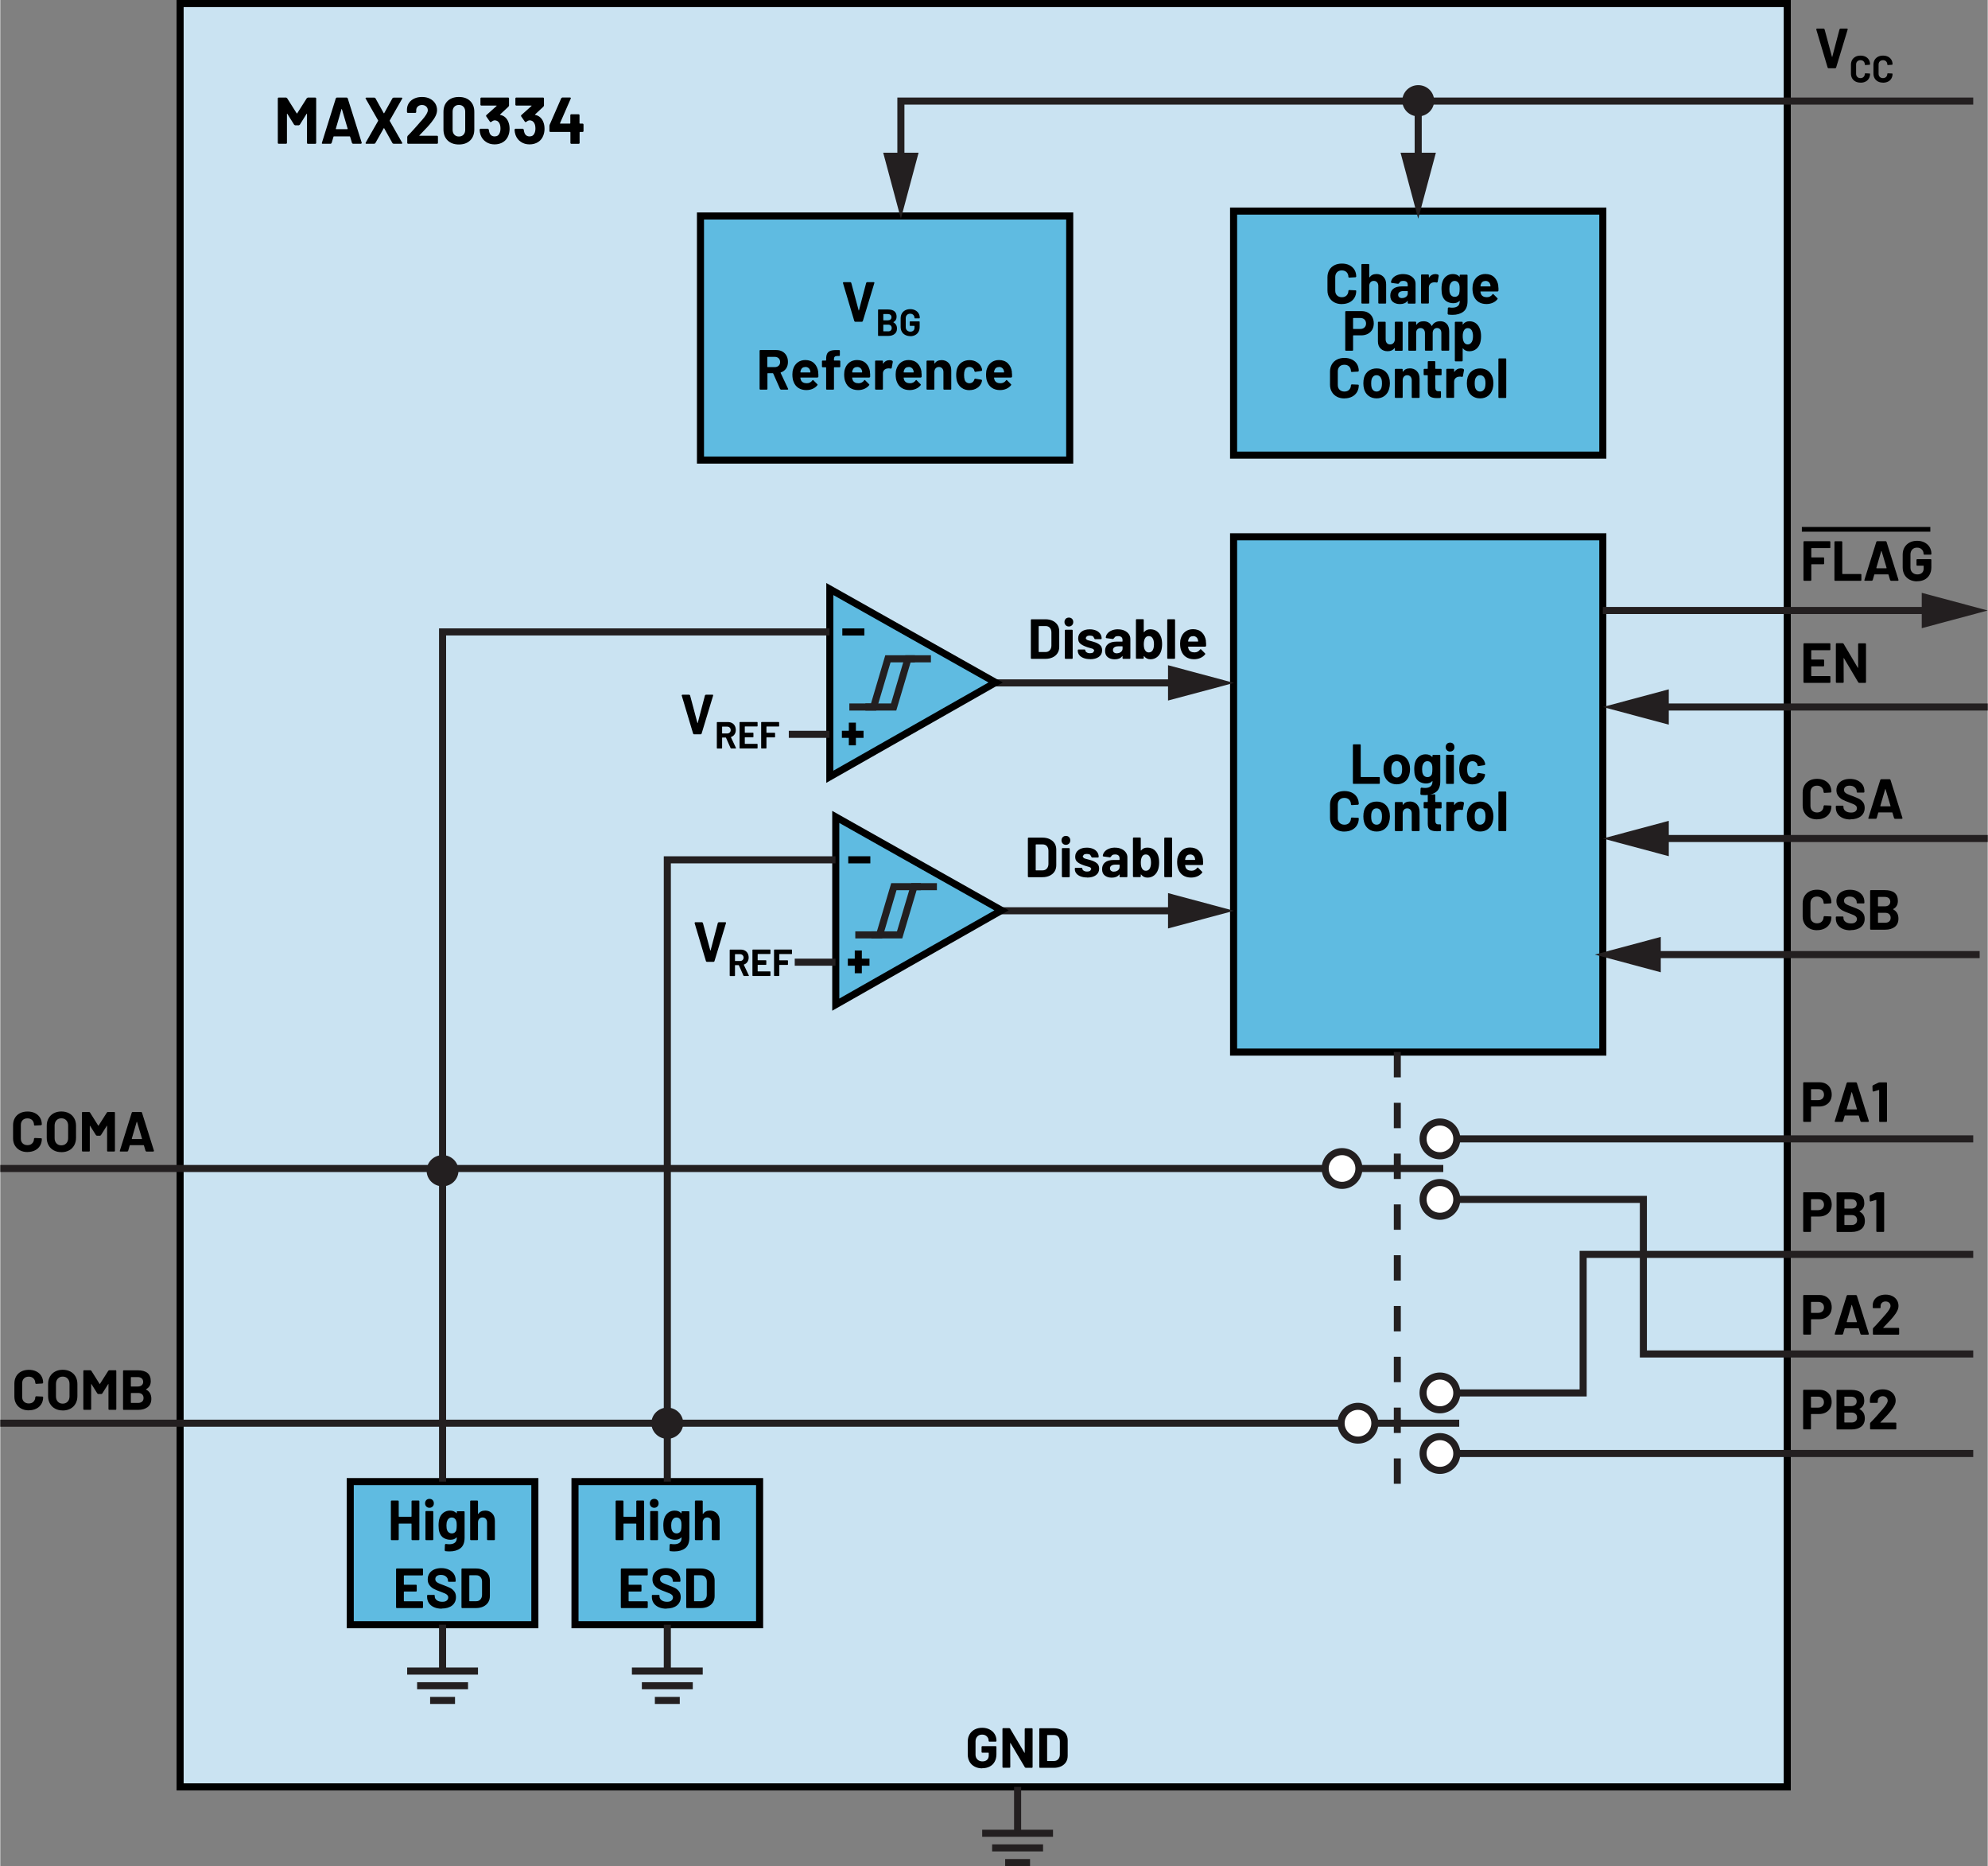
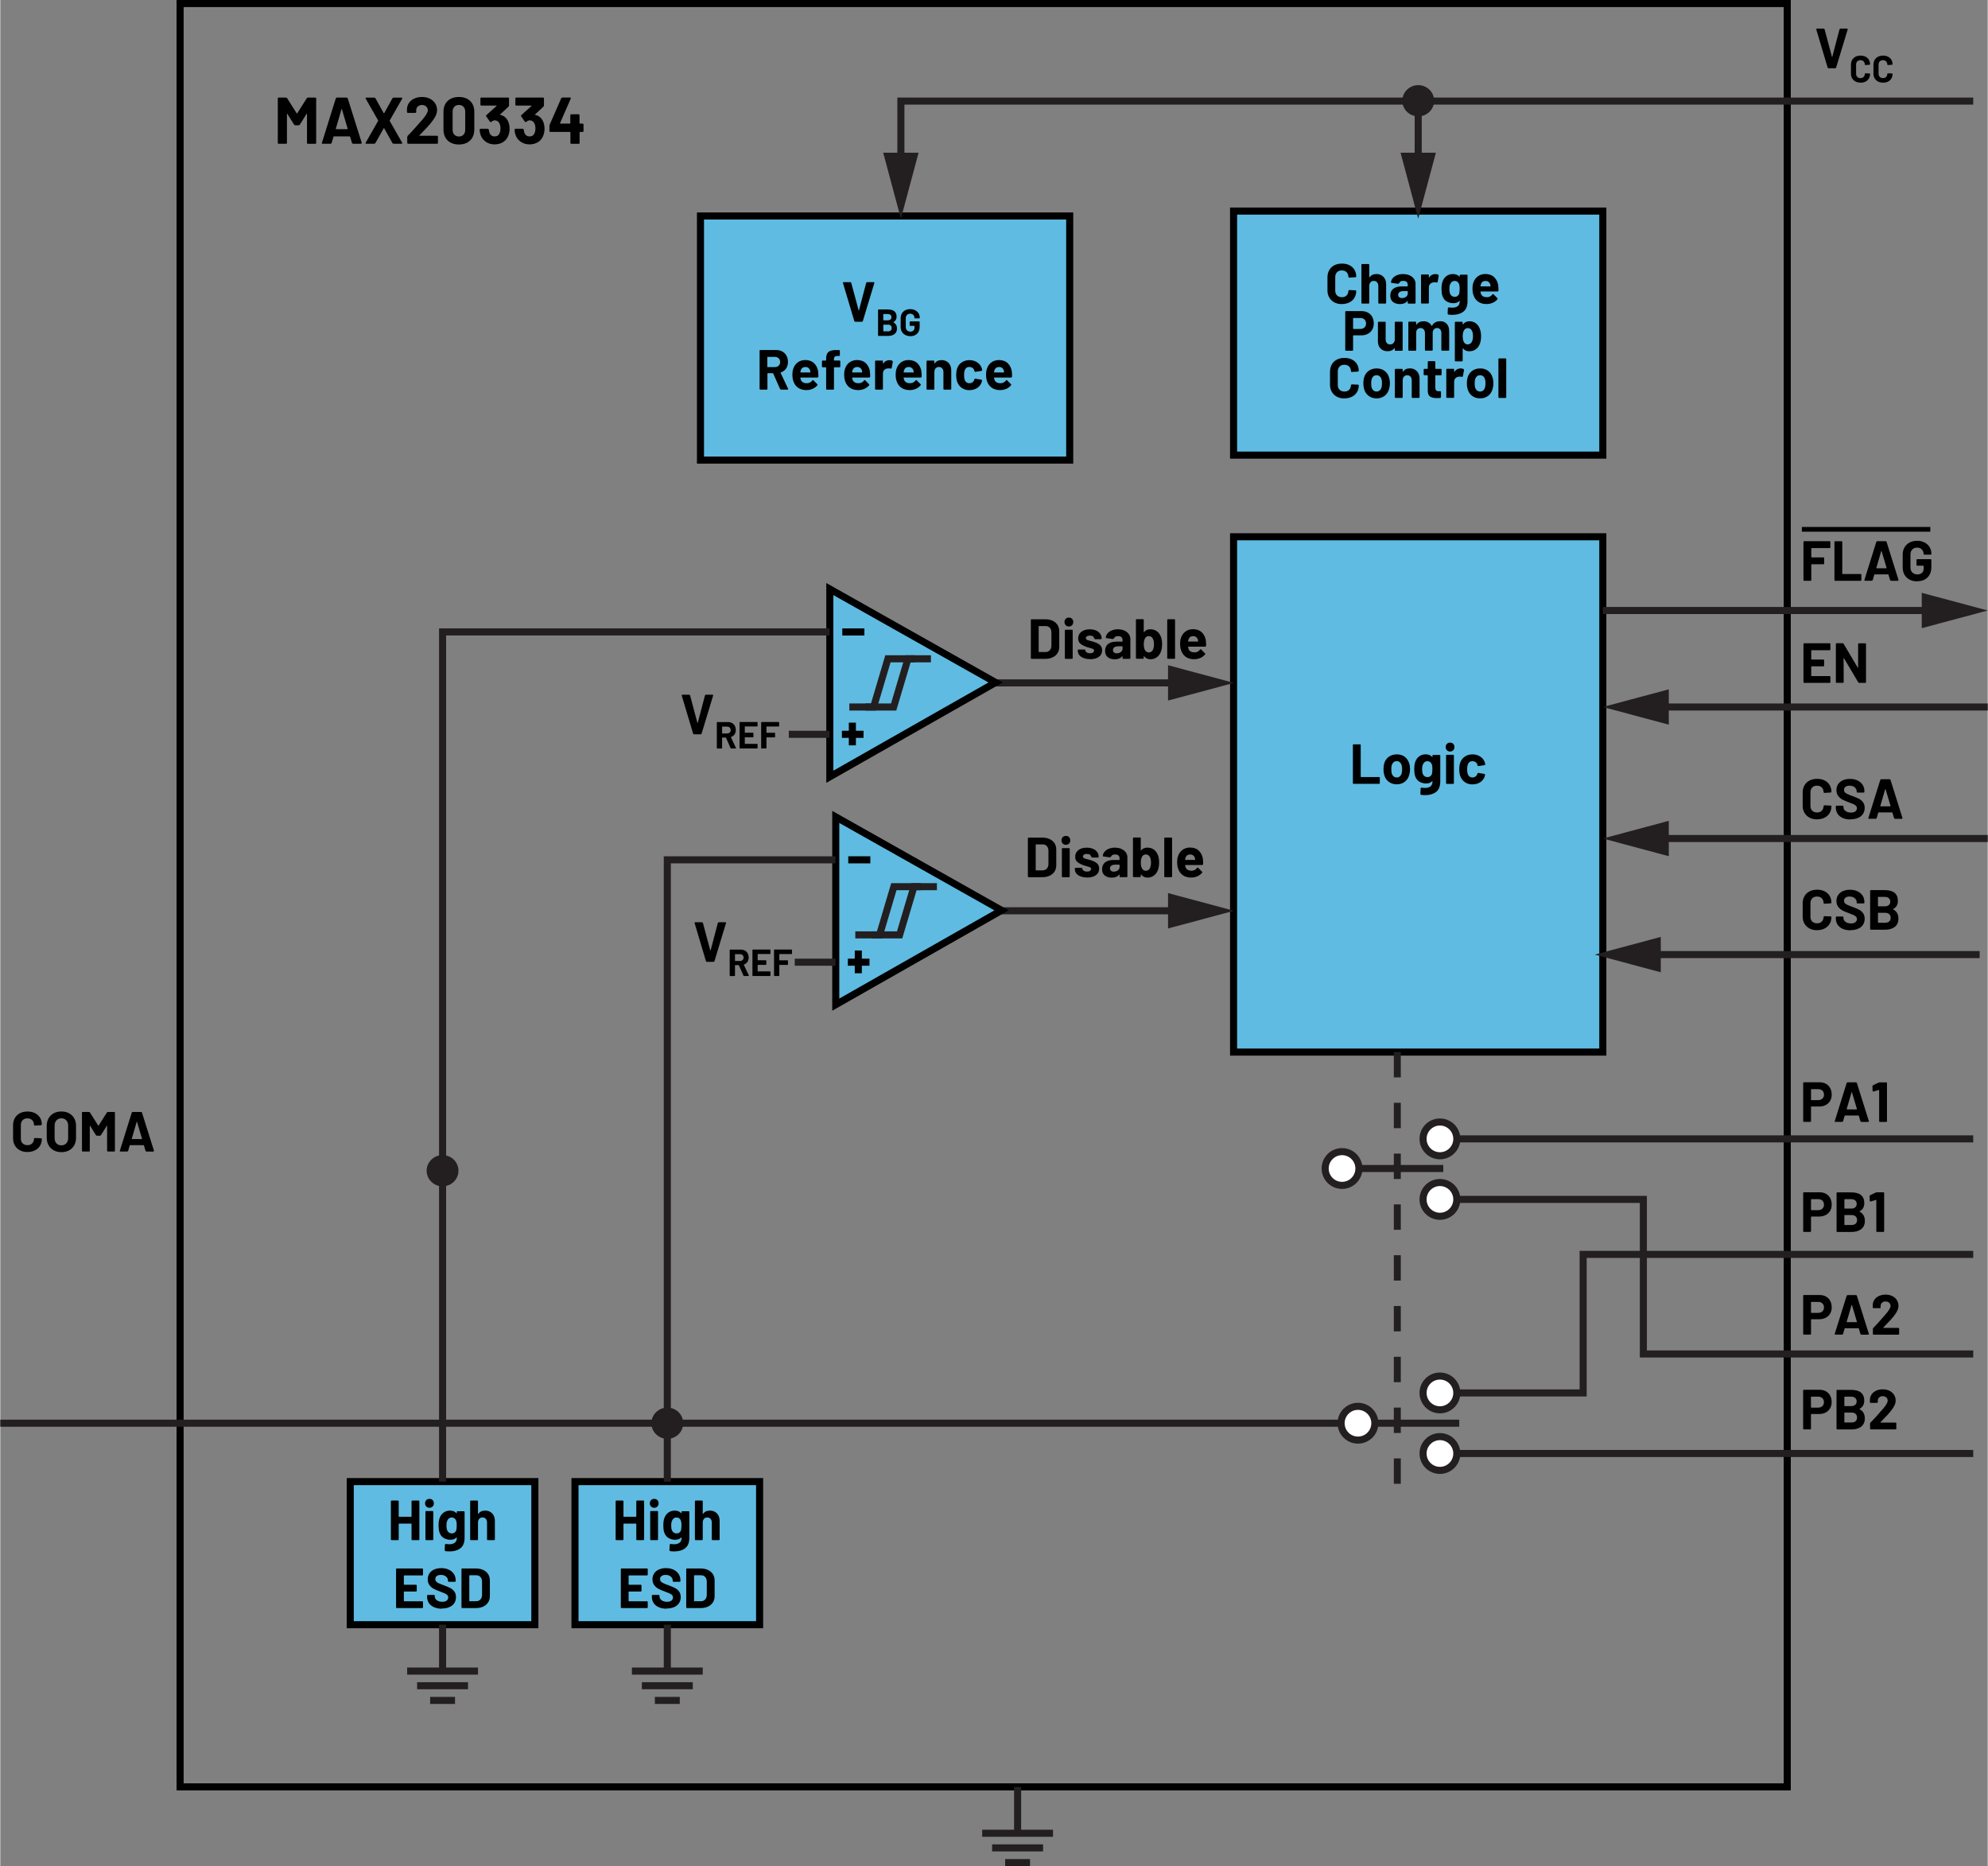
<svg xmlns="http://www.w3.org/2000/svg" id="uuid-8cd2d9b7-52d8-43a5-8a5f-6785501431eb" width="5.85in" height="5.49in" viewBox="0 0 421.45 395.63">
  <rect x="0" y="0" width="421.45" height="395.63" fill="#808080" stroke="none" />
-   <rect x="38.13" y=".75" width="340.81" height="378.08" fill="#cae3f2" stroke-width="0" />
  <polygon points="378.94 378.83 378.94 378.08 38.88 378.08 38.88 1.5 378.19 1.5 378.19 378.83 378.94 378.83 378.94 378.08 378.94 378.83 379.69 378.83 379.69 0 37.38 0 37.38 379.58 379.69 379.58 379.69 378.83 378.94 378.83" stroke-width="0" />
  <rect x="148.48" y="45.79" width="78.3" height="51.74" fill="#5fbbe1" stroke-width="0" />
  <polygon points="226.78 97.54 226.78 96.79 149.23 96.79 149.23 46.54 226.03 46.54 226.03 97.54 226.78 97.54 226.78 96.79 226.78 97.54 227.53 97.54 227.53 45.04 147.73 45.04 147.73 98.29 227.53 98.29 227.53 97.54 226.78 97.54" stroke-width="0" />
  <rect x="74.21" y="314.11" width="39.15" height="30.34" fill="#5fbbe1" stroke-width="0" />
  <polygon points="113.36 344.45 113.36 343.7 74.96 343.7 74.96 314.86 112.61 314.86 112.61 344.45 113.36 344.45 113.36 343.7 113.36 344.45 114.11 344.45 114.11 313.36 73.46 313.36 73.46 345.2 114.11 345.2 114.11 344.45 113.36 344.45" stroke-width="0" />
  <rect x="121.87" y="314.11" width="39.15" height="30.34" fill="#5fbbe1" stroke-width="0" />
  <polygon points="161.02 344.45 161.02 343.7 122.62 343.7 122.62 314.86 160.27 314.86 160.27 344.45 161.02 344.45 161.02 343.7 161.02 344.45 161.77 344.45 161.77 313.36 121.12 313.36 121.12 345.2 161.77 345.2 161.77 344.45 161.02 344.45" stroke-width="0" />
  <rect x="261.53" y="44.75" width="78.3" height="51.74" fill="#5fbbe1" stroke-width="0" />
  <polygon points="339.83 96.49 339.83 95.74 262.28 95.74 262.28 45.5 339.08 45.5 339.08 96.49 339.83 96.49 339.83 95.74 339.83 96.49 340.58 96.49 340.58 44 260.78 44 260.78 97.24 340.58 97.24 340.58 96.49 339.83 96.49" stroke-width="0" />
  <rect x="261.53" y="113.8" width="78.3" height="109.25" fill="#5fbbe1" stroke-width="0" />
  <polygon points="339.83 223.05 339.83 222.3 262.28 222.3 262.28 114.55 339.08 114.55 339.08 223.05 339.83 223.05 339.83 222.3 339.83 223.05 340.58 223.05 340.58 113.05 260.78 113.05 260.78 223.8 340.58 223.8 340.58 223.05 339.83 223.05" stroke-width="0" />
  <polygon points="181.26 68.22 182.75 68.22 182.9 68.1 185.36 59.98 185.35 59.87 185.24 59.82 183.79 59.82 183.63 59.94 182.09 65.79 182.05 65.83 182.02 65.79 180.45 59.94 180.29 59.82 178.81 59.82 178.68 59.94 178.69 59.98 181.11 68.1 181.26 68.22" stroke-width="0" />
  <path d="m192.94,71.28c.4,0,.76-.08,1.06-.24.31-.16.54-.38.71-.68s.25-.65.25-1.06v-1.06l-.03-.07-.07-.03h-1.91l-.07.03-.03.07v.74l.03.07.07.03h.88l.04.04v.36c0,.26-.08.46-.24.61-.16.15-.38.22-.65.22s-.51-.09-.7-.27c-.18-.18-.27-.41-.27-.7v-1.86c0-.29.08-.52.25-.7.17-.18.4-.27.68-.27s.5.08.67.25.25.38.25.62v.02l.03.07.07.03h.92l.07-.03.03-.07v-.05c0-.34-.08-.64-.25-.92-.17-.28-.41-.49-.71-.65-.31-.16-.66-.24-1.05-.24s-.76.08-1.07.24-.55.39-.72.69-.25.64-.25,1.03v1.79c0,.39.08.73.25,1.03.17.3.41.53.72.69.31.16.66.25,1.07.25Zm-4.67-1.04h-.98l-.04-.04v-1.33l.04-.04h.97c.25,0,.44.06.57.19s.2.3.2.52-.07.39-.2.52-.32.19-.56.19Zm-.98-3.66h.92c.25,0,.44.06.57.18.14.12.2.28.2.49s-.07.36-.2.48-.33.18-.57.18h-.92l-.04-.04v-1.25l.04-.04Zm2.11,1.71c.44-.23.67-.61.67-1.14,0-1.02-.62-1.54-1.86-1.54h-1.97l-.07.03-.03.07v5.41l.03.07.07.03h2.03c.56,0,1.01-.13,1.36-.4s.52-.65.52-1.17c0-.61-.25-1.04-.75-1.3v-.05Z" stroke-width="0" />
  <path d="m211.79,77.8c.26,0,.48.07.65.2.18.13.3.32.37.56,0,0,.02.11.06.34l-.05.06h-2.03l-.06-.06.08-.38c.16-.47.48-.71.98-.71Zm2.74,1.09c-.1-.78-.39-1.39-.86-1.86-.47-.46-1.1-.7-1.89-.7-.62,0-1.16.17-1.61.5-.45.34-.77.79-.95,1.36-.12.34-.18.72-.18,1.16,0,.65.08,1.17.25,1.57.2.56.54,1,1,1.31.47.31,1.04.47,1.71.47.49,0,.93-.09,1.34-.27.41-.18.74-.43,1-.76l.05-.1-.06-.11-.85-.85-.08-.05-.11.07c-.29.41-.69.62-1.19.62-.63,0-1.04-.22-1.25-.67l-.13-.48.05-.06h3.63l.15-.14c.02-.38,0-.72-.05-1.02Zm-9.01,3.82c.62,0,1.17-.15,1.64-.46.47-.3.79-.72.96-1.26l.07-.36-.12-.13-1.35-.22-.17.12v.04s-.02.07-.02.07c-.07.23-.2.41-.38.54-.18.13-.4.2-.64.2s-.46-.07-.64-.21c-.18-.13-.3-.32-.37-.56-.08-.24-.12-.57-.12-.98s.04-.74.13-.98c.07-.22.19-.4.36-.53.17-.13.38-.19.64-.19s.48.07.67.21c.19.13.31.31.36.52l.04.19.14.12h.02l1.35-.21.12-.13v-.03c0-.1-.03-.24-.09-.43-.16-.49-.47-.89-.95-1.21-.47-.32-1.03-.48-1.65-.48s-1.17.16-1.63.47c-.46.31-.79.74-.98,1.29-.13.39-.2.86-.2,1.39s.07,1.02.2,1.42c.2.56.52,1,.98,1.32.46.32,1,.48,1.63.48Zm-5.94-6.36c-.64,0-1.11.23-1.44.7h-.04s-.02-.04-.02-.04v-.42l-.04-.1-.1-.04h-1.38l-.1.04-.04.1v5.88l.04.1.1.04h1.38l.1-.04.04-.1v-3.59c0-.32.09-.58.26-.78s.41-.3.7-.3.52.1.7.3.26.46.26.78v3.59l.04.1.1.04h1.38l.1-.04.04-.1v-3.94c0-.67-.19-1.2-.58-1.6s-.89-.59-1.52-.59Zm-6.96,1.45c.26,0,.48.07.65.2.18.13.3.32.37.56,0,0,.02.11.06.34l-.05.06h-2.03l-.06-.06.08-.38c.16-.47.48-.71.98-.71Zm2.74,1.09c-.1-.78-.39-1.39-.86-1.86-.47-.46-1.1-.7-1.89-.7-.62,0-1.16.17-1.61.5-.45.34-.77.79-.95,1.36-.12.34-.18.72-.18,1.16,0,.65.08,1.17.25,1.57.2.56.54,1,1,1.31.47.31,1.04.47,1.71.47.49,0,.93-.09,1.34-.27.41-.18.74-.43,1-.76l.05-.1-.06-.11-.85-.85-.08-.05-.11.07c-.29.41-.69.62-1.19.62-.63,0-1.04-.22-1.25-.67l-.13-.48.05-.06h3.63l.15-.14c.02-.38,0-.72-.05-1.02Zm-6.84-2.53c-.54,0-.97.24-1.29.72h-.04s-.02-.04-.02-.04v-.46l-.04-.1-.1-.04h-1.38l-.1.04-.04.1v5.88l.04.1.1.04h1.38l.1-.04.04-.1v-3.28c0-.31.1-.56.29-.75s.44-.29.72-.32l.26-.02.41.06.17-.08.25-1.37-.07-.18c-.16-.11-.39-.17-.67-.17Zm-6.82,1.44c.26,0,.48.07.65.2.18.13.3.32.37.56,0,0,.02.11.06.34l-.05.06h-2.03l-.06-.06.08-.38c.16-.47.48-.71.98-.71Zm2.74,1.09c-.1-.78-.39-1.39-.86-1.86-.47-.46-1.1-.7-1.89-.7-.62,0-1.16.17-1.61.5-.45.34-.77.79-.95,1.36-.12.34-.18.72-.18,1.16,0,.65.08,1.17.25,1.57.2.56.54,1,1,1.31.47.31,1.04.47,1.71.47.49,0,.93-.09,1.34-.27.41-.18.74-.43,1-.76l.05-.1-.06-.11-.85-.85-.08-.05-.11.07c-.29.41-.69.62-1.19.62-.63,0-1.04-.22-1.25-.67l-.13-.48.05-.06h3.63l.15-.14c.02-.38,0-.72-.05-1.02Zm-6.46-2.46h-1.14l-.06-.06v-.13c0-.29.05-.49.16-.6.11-.11.3-.17.57-.17h.39l.1-.04.04-.1v-.97l-.04-.1-.1-.04h-.45c-.59-.02-1.05.04-1.38.15-.33.12-.57.31-.72.59-.15.28-.22.66-.22,1.16v.26l-.06.06h-.69l-.1.04-.04.1v1.14l.04.1.1.04h.69l.06.06v4.55l.04.1.1.04h1.38l.1-.04.04-.1v-4.55l.06-.06h1.14l.1-.04.04-.1v-1.14l-.04-.1-.1-.04Zm-7.26,1.37c.26,0,.48.07.65.2.18.13.3.32.37.56,0,0,.02.11.06.34l-.05.06h-2.03l-.06-.06.08-.38c.16-.47.48-.71.98-.71Zm2.74,1.09c-.1-.78-.39-1.39-.86-1.86-.47-.46-1.1-.7-1.89-.7-.62,0-1.16.17-1.61.5-.45.34-.77.79-.95,1.36-.12.34-.18.72-.18,1.16,0,.65.08,1.17.25,1.57.2.56.54,1,1,1.31.47.31,1.04.47,1.71.47.49,0,.93-.09,1.34-.27.41-.18.74-.43,1-.76l.05-.1-.06-.11-.85-.85-.08-.05-.11.07c-.29.41-.69.62-1.19.62-.63,0-1.04-.22-1.25-.67l-.13-.48.05-.06h3.63l.15-.14c.02-.38,0-.72-.05-1.02Zm-10.75-3.23h1.54c.33,0,.6.1.81.3.21.21.31.47.31.79s-.1.58-.31.78c-.21.2-.48.3-.81.3h-1.54l-.06-.06v-2.05l.06-.06Zm2.8,6.95h1.45l.13-.1-.02-.07-1.6-3.4.04-.08c.48-.16.85-.43,1.12-.82.27-.39.4-.85.4-1.4,0-.5-.1-.95-.31-1.33-.21-.38-.5-.68-.88-.89-.38-.21-.82-.31-1.32-.31h-3.36l-.1.04-.04.1v8.11l.04.1.1.04h1.38l.1-.04.04-.1v-3.28l.06-.06h1.09l.07.05,1.47,3.32.17.11Z" stroke-width="0" />
  <path d="m252.94,134.86c.26,0,.48.07.65.2.18.13.3.32.37.56,0,0,.02.11.06.34l-.05.06h-2.03l-.06-.06.08-.38c.16-.47.48-.71.98-.71Zm2.74,1.09c-.1-.78-.39-1.39-.86-1.86-.47-.46-1.1-.7-1.89-.7-.62,0-1.16.17-1.61.5-.45.34-.77.79-.95,1.36-.12.34-.18.72-.18,1.16,0,.65.08,1.17.25,1.57.2.56.54,1,1,1.31.47.31,1.04.47,1.71.47.49,0,.93-.09,1.34-.27.41-.18.74-.43,1-.76l.05-.1-.06-.11-.85-.85-.08-.05-.11.07c-.29.41-.69.62-1.19.62-.63,0-1.04-.22-1.25-.67l-.13-.48.05-.06h3.63l.15-.14c.02-.38,0-.72-.05-1.02Zm-8.08,3.72h1.38l.1-.04.04-.1v-8.11l-.04-.1-.1-.04h-1.38l-.1.04-.04.1v8.11l.04.1.1.04Zm-3.19-1.87c-.19.34-.47.52-.86.52-.36,0-.63-.17-.82-.52-.16-.27-.24-.68-.24-1.21s.09-.96.26-1.26c.18-.31.44-.47.79-.47.37,0,.65.16.83.47.19.29.28.72.28,1.27,0,.5-.08.9-.25,1.2Zm1.74-2.72c-.18-.51-.46-.92-.85-1.22-.39-.3-.87-.45-1.44-.45s-1,.2-1.31.6l-.05.02-.02-.05v-2.57l-.04-.1-.1-.04h-1.38l-.1.04-.04.1v8.11l.04.1.1.04h1.38l.1-.04.04-.1v-.39l.02-.04.05.02c.33.44.78.66,1.35.66.54,0,1.01-.16,1.41-.47.4-.31.68-.74.86-1.29.13-.42.2-.9.2-1.45s-.07-1.07-.22-1.49Zm-9.38,3.43c-.25,0-.45-.06-.6-.19-.15-.12-.22-.29-.22-.51,0-.25.1-.44.3-.58.2-.14.48-.21.83-.21h.85l.06.06v.43c0,.29-.12.53-.35.71s-.52.28-.86.28Zm.24-5.1c-.47,0-.9.08-1.28.23-.38.15-.69.36-.92.63s-.36.58-.39.91l.13.11,1.42.19.15-.12.31-.37c.16-.09.36-.13.61-.13.31,0,.55.07.71.22.16.15.23.35.23.62v.27l-.06.06h-1.2c-.78,0-1.39.17-1.81.51-.42.34-.63.82-.63,1.44s.19,1.04.56,1.34c.38.3.87.46,1.48.46.73,0,1.26-.22,1.59-.66l.05-.02.02.05v.39l.04.1.1.04h1.38l.1-.04.04-.1v-4.07c0-.38-.11-.73-.33-1.04s-.54-.56-.93-.74c-.4-.18-.85-.27-1.36-.27Zm-5.9,6.35c.78,0,1.39-.17,1.85-.5.46-.33.69-.79.69-1.39,0-.5-.16-.89-.48-1.15-.32-.27-.76-.48-1.32-.65l-.35-.1-.29-.08c-.38-.09-.64-.17-.81-.25l-.24-.36.25-.39c.17-.1.38-.14.64-.14.29,0,.52.06.7.18l.26.44.04.1.1.04h1.26l.1-.04.04-.1c0-.38-.1-.71-.31-1.01-.21-.29-.5-.53-.88-.69-.38-.16-.82-.25-1.32-.25-.75,0-1.34.17-1.79.52s-.68.82-.68,1.41c0,.48.15.85.45,1.1.3.26.7.47,1.2.65.21.09.5.18.87.28.32.08.55.16.69.23l.21.32-.25.4c-.16.11-.38.16-.65.16-.29,0-.53-.06-.72-.19-.19-.12-.29-.28-.29-.45h0s-.04-.11-.04-.11l-.1-.04h-1.31l-.1.04-.04.1v.12c0,.34.11.65.32.92.21.27.52.48.91.63.39.15.85.23,1.38.23Zm-5.22-.08h1.38l.1-.04.04-.1v-5.89l-.04-.1-.1-.04h-1.38l-.1.04-.04.1v5.89l.04.1.1.04Zm.71-6.86c.27,0,.49-.09.67-.27.18-.18.26-.4.26-.68s-.09-.51-.26-.68c-.17-.18-.4-.26-.67-.26s-.5.09-.67.26c-.17.18-.26.4-.26.68s.09.5.26.68c.18.18.4.27.66.27Zm-6.4,5.35v-5.38l.06-.06h1.41c.38,0,.68.12.9.37s.33.58.33,1v2.76c0,.42-.12.75-.35,1s-.52.37-.88.37h-1.42l-.06-.06Zm-1.52,1.51h2.94c.59,0,1.1-.11,1.55-.32.44-.21.79-.51,1.03-.89.24-.38.36-.83.36-1.33v-3.31c0-.5-.12-.95-.36-1.33-.24-.38-.59-.68-1.03-.89-.44-.21-.96-.32-1.55-.32h-2.94l-.1.04-.04.1v8.11l.04.1.1.04Z" stroke-width="0" />
  <path d="m252.31,181.15c.26,0,.48.07.65.2.18.13.3.32.37.56,0,0,.02.11.06.34l-.05.06h-2.03l-.06-.06.08-.38c.16-.47.48-.71.98-.71Zm2.74,1.09c-.1-.78-.39-1.39-.86-1.86-.47-.46-1.1-.7-1.89-.7-.62,0-1.16.17-1.61.5-.45.34-.77.79-.95,1.36-.12.34-.18.72-.18,1.16,0,.65.08,1.17.25,1.57.2.56.54,1,1,1.31.47.31,1.04.47,1.71.47.49,0,.93-.09,1.34-.27.41-.18.74-.43,1-.76l.05-.1-.06-.11-.85-.85-.08-.05-.11.07c-.29.41-.69.62-1.19.62-.63,0-1.04-.22-1.25-.67l-.13-.48.05-.06h3.63l.15-.14c.02-.38,0-.72-.05-1.02Zm-8.08,3.72h1.38l.1-.04.04-.1v-8.11l-.04-.1-.1-.04h-1.38l-.1.04-.04.1v8.11l.04.1.1.04Zm-3.19-1.87c-.19.34-.47.52-.86.52-.36,0-.63-.17-.82-.52-.16-.27-.24-.68-.24-1.21s.09-.96.26-1.26c.18-.31.44-.47.79-.47.37,0,.65.16.83.47.19.29.28.72.28,1.27,0,.5-.08.9-.25,1.2Zm1.74-2.72c-.18-.51-.46-.92-.85-1.22-.39-.3-.87-.45-1.44-.45s-1,.2-1.31.6l-.05.02-.02-.05v-2.57l-.04-.1-.1-.04h-1.38l-.1.04-.04.1v8.11l.04.1.1.04h1.38l.1-.04.04-.1v-.39l.02-.04.05.02c.33.44.78.66,1.35.66.54,0,1.01-.16,1.41-.47.4-.31.68-.74.86-1.29.13-.42.2-.9.2-1.45s-.07-1.07-.22-1.49Zm-9.38,3.43c-.25,0-.45-.06-.6-.19-.15-.12-.22-.29-.22-.51,0-.25.1-.44.3-.58.2-.14.48-.21.83-.21h.85l.06.06v.43c0,.29-.12.53-.35.71s-.52.28-.86.28Zm.24-5.1c-.47,0-.9.08-1.28.23-.38.15-.69.36-.92.63s-.36.58-.39.91l.13.11,1.42.19.15-.12.31-.37c.16-.09.36-.13.61-.13.31,0,.55.07.71.22.16.15.23.35.23.62v.27l-.06.06h-1.2c-.78,0-1.39.17-1.81.51-.42.34-.63.82-.63,1.44s.19,1.04.56,1.34c.38.3.87.46,1.48.46.73,0,1.26-.22,1.59-.66l.05-.02.02.05v.39l.04.1.1.04h1.38l.1-.04.04-.1v-4.07c0-.38-.11-.73-.33-1.04s-.54-.56-.93-.74c-.4-.18-.85-.27-1.36-.27Zm-5.9,6.35c.78,0,1.39-.17,1.85-.5.46-.33.69-.79.69-1.39,0-.5-.16-.89-.48-1.15-.32-.27-.76-.48-1.32-.65l-.35-.1-.29-.08c-.38-.09-.64-.17-.81-.25l-.24-.36.25-.39c.17-.1.38-.14.64-.14.29,0,.52.06.7.18l.26.44.04.1.1.04h1.26l.1-.04.04-.1c0-.38-.1-.71-.31-1.01-.21-.29-.5-.53-.88-.69-.38-.16-.82-.25-1.32-.25-.75,0-1.34.17-1.79.52s-.68.82-.68,1.41c0,.48.15.85.45,1.1.3.26.7.47,1.2.65.21.09.5.18.87.28.32.08.55.16.69.23l.21.32-.25.4c-.16.11-.38.16-.65.16-.29,0-.53-.06-.72-.19-.19-.12-.29-.28-.29-.45h0s-.04-.11-.04-.11l-.1-.04h-1.31l-.1.04-.04.1v.12c0,.34.11.65.32.92.21.27.52.48.91.63.39.15.85.23,1.38.23Zm-5.22-.08h1.38l.1-.04.04-.1v-5.89l-.04-.1-.1-.04h-1.38l-.1.04-.04.1v5.89l.04.1.1.04Zm.71-6.86c.27,0,.49-.09.67-.27.18-.18.26-.4.26-.68s-.09-.51-.26-.68c-.17-.18-.4-.26-.67-.26s-.5.09-.67.26c-.17.18-.26.4-.26.68s.09.5.26.68c.18.18.4.27.66.27Zm-6.4,5.35v-5.38l.06-.06h1.41c.38,0,.68.12.9.37s.33.58.33,1v2.76c0,.42-.12.75-.35,1s-.52.37-.88.37h-1.42l-.06-.06Zm-1.52,1.51h2.94c.59,0,1.1-.11,1.55-.32.44-.21.79-.51,1.03-.89.24-.38.36-.83.36-1.33v-3.31c0-.5-.12-.95-.36-1.33-.24-.38-.59-.68-1.03-.89-.44-.21-.96-.32-1.55-.32h-2.94l-.1.04-.04.1v8.11l.04.1.1.04Z" stroke-width="0" />
  <path d="m27.88,241.42l1.04-3.56.04-.04.04.04,1.06,3.56-.05.07h-2.07l-.05-.07Zm3.09,2.72h1.49l.13-.11v-.06s-2.55-8.11-2.55-8.11l-.15-.12h-1.85l-.15.12-2.54,8.11v.12s.12.04.12.04h1.49l.15-.12.34-1.18.06-.05h2.89l.06.05.35,1.18.15.12Zm-8.35-8.3l-1.78,2.8h-.07l-1.76-2.8-.17-.1h-1.38l-.1.04-.04.1v8.11l.04.1.1.04h1.38l.1-.04.04-.1v-5.28l.02-.05.05.03,1.25,1.99.17.1h.69l.17-.1,1.25-1.99.05-.04.02.05v5.29l.04.1.1.04h1.38l.1-.04.04-.1v-8.11l-.04-.1-.1-.04h-1.38l-.16.1Zm-9.67,6.98c-.43,0-.78-.14-1.04-.42-.26-.28-.39-.65-.39-1.12v-2.64c0-.46.13-.84.39-1.12.26-.29.61-.43,1.04-.43s.79.14,1.05.43c.26.28.39.66.39,1.12v2.64c0,.46-.13.84-.4,1.12-.27.28-.62.42-1.05.42Zm0,1.45c.62,0,1.16-.13,1.63-.38.47-.25.83-.61,1.09-1.07.26-.46.39-1,.39-1.6v-2.57c0-.59-.13-1.12-.39-1.57-.26-.46-.62-.81-1.09-1.06-.47-.25-1.01-.38-1.63-.38s-1.15.13-1.62.38c-.47.25-.83.61-1.09,1.06-.26.46-.39.98-.39,1.57v2.57c0,.6.13,1.13.39,1.59.26.46.62.82,1.09,1.07.47.26,1.01.38,1.62.38Zm-7.18-.04c.6,0,1.13-.12,1.59-.35.46-.23.82-.56,1.07-.98.25-.42.38-.91.38-1.46l-.04-.08-.1-.04-1.38-.06-.14.13c0,.42-.13.75-.38,1.01-.25.26-.59.38-1.01.38s-.76-.13-1.02-.38-.38-.59-.38-1.01v-2.89c0-.42.13-.76.38-1.02s.59-.38,1.02-.38.75.13,1.01.38c.25.26.38.6.38,1.02l.12.13h.02l1.38-.08.14-.13c0-.55-.13-1.04-.38-1.46-.25-.42-.61-.74-1.07-.97-.46-.23-.99-.34-1.59-.34s-1.15.12-1.61.36-.82.58-1.07,1.02c-.25.44-.38.95-.38,1.52v2.77c0,.58.12,1.08.38,1.52.25.44.61.78,1.07,1.03s1,.37,1.61.37Z" stroke-width="0" />
  <path d="m123.49,26.21h-.59l-.07-.07v-1.74l-.05-.12-.12-.05h-1.61l-.12.05-.05.12v1.74l-.07.07h-2.08l-.04-.03v-.05l2.29-5.25v-.15s-.12-.05-.12-.05h-1.71l-.19.13-2.47,5.66-.04.21v1.12l.05.12.12.05h4.21l.07.07v2.28l.05.12.12.05h1.61l.12-.05.05-.12v-2.28l.07-.07h.59l.12-.05.05-.12v-1.41l-.05-.12-.12-.05Zm-8.36-.41c-.34-.8-.91-1.28-1.7-1.44l-.06-.03.02-.05,1.8-1.68.1-.21v-1.54l-.05-.12-.12-.05h-5.72l-.12.05-.05.12v1.36l.05.12.12.05h3.22l.05.03-.02.06-2.18,1.95-.05.14.03.1.81,1.16.12.08.11-.04.4-.26.32-.09c.49,0,.85.22,1.06.66.14.28.21.64.21,1.08,0,.37-.06.7-.19.98-.19.46-.54.69-1.06.69-.26,0-.48-.07-.67-.2-.19-.13-.32-.32-.41-.57-.06-.15-.11-.38-.15-.69l-.17-.17h-1.62l-.16.17c.02.42.09.81.22,1.18.23.61.61,1.09,1.13,1.44.53.36,1.14.53,1.83.53s1.31-.17,1.83-.5c.52-.34.88-.8,1.1-1.4.16-.43.25-.89.25-1.4,0-.56-.09-1.05-.27-1.48Zm-7.41,0c-.34-.8-.91-1.28-1.7-1.44l-.06-.03.02-.05,1.8-1.68.1-.21v-1.54l-.05-.12-.12-.05h-5.72l-.12.05-.05.12v1.36l.05.12.12.05h3.22l.05.03-.02.06-2.18,1.95-.05.14.03.1.81,1.16.12.08.11-.04.4-.26.32-.09c.49,0,.85.22,1.06.66.14.28.21.64.21,1.08,0,.37-.06.7-.19.98-.19.46-.54.69-1.06.69-.26,0-.48-.07-.67-.2-.19-.13-.32-.32-.41-.57-.06-.15-.11-.38-.15-.69l-.17-.17h-1.62l-.16.17c.02.42.09.81.22,1.18.23.61.61,1.09,1.13,1.44.53.36,1.14.53,1.83.53s1.31-.17,1.83-.5c.52-.34.88-.8,1.1-1.4.16-.43.25-.89.25-1.4,0-.56-.09-1.05-.27-1.48Zm-10.47,3.14c-.4,0-.72-.13-.97-.39-.24-.26-.36-.6-.36-1.03v-3.85c0-.43.12-.77.36-1.03.24-.26.56-.39.97-.39s.74.13.98.39c.24.26.36.6.36,1.03v3.85c0,.43-.12.77-.36,1.03-.24.26-.57.39-.98.39Zm0,1.69c1.01,0,1.8-.29,2.39-.86.59-.57.88-1.36.88-2.35v-3.7c0-.97-.29-1.74-.88-2.31-.59-.57-1.39-.85-2.39-.85s-1.8.29-2.39.85c-.58.57-.88,1.34-.88,2.31v3.7c0,.99.29,1.77.88,2.35.59.57,1.38.86,2.39.86Zm-8.38-1.93l.21-.21c.65-.67,1.14-1.19,1.47-1.54.33-.36.64-.71.92-1.08.38-.48.67-.92.86-1.33s.29-.81.29-1.21c0-.51-.13-.98-.39-1.4-.26-.42-.63-.75-1.11-1-.48-.25-1.05-.37-1.7-.37-.58,0-1.11.1-1.58.31-.47.21-.85.5-1.13.89-.28.39-.44.83-.47,1.34v.66l.05.12.12.05h1.62l.12-.05.05-.12v-.35c0-.35.11-.62.34-.83.23-.21.53-.32.89-.32s.66.11.89.32c.23.21.34.48.34.8,0,.46-.42,1.16-1.25,2.1-.26.28-.53.57-.78.88-.12.13-.41.46-.88.99-.47.53-.92,1.02-1.37,1.46l-.08.21v1.29l.05.12.12.05h6.17l.12-.05.05-.12v-1.36l-.05-.12-.12-.05h-3.72l-.06-.03v-.05Zm-11.29,1.78h1.73l.21-.11,1.8-3.19h.08l1.78,3.19.21.11h1.73l.15-.11-.03-.08-2.66-4.66v-.08l2.66-4.66v-.14s-.12-.06-.12-.06h-1.73l-.21.11-1.78,3.21h-.08l-1.78-3.21-.21-.11h-1.74l-.15.11.03.08,2.66,4.66v.08l-2.66,4.66v.14s.12.06.12.06Zm-6.43-3.18l1.21-4.16.04-.05.04.05,1.23,4.16-.05.08h-2.42l-.05-.08Zm3.61,3.18h1.74l.15-.13v-.07s-2.98-9.46-2.98-9.46l-.18-.14h-2.15l-.18.14-2.96,9.46v.15s.14.05.14.05h1.74l.18-.14.4-1.37.07-.06h3.38l.07.06.41,1.37.18.14Zm-9.74-9.69l-2.07,3.26h-.08l-2.06-3.26-.19-.11h-1.6l-.12.05-.05.12v9.46l.05.12.12.05h1.6l.12-.05.05-.12v-6.16l.03-.06.05.04,1.45,2.32.19.11h.81l.19-.11,1.45-2.32.05-.04.03.06v6.17l.05.12.12.05h1.61l.12-.05.05-.12v-9.46l-.05-.12-.12-.05h-1.61l-.19.11Z" stroke-width="0" />
  <path d="m314.94,59.56c.26,0,.48.07.65.2.18.13.3.32.37.56,0,0,.02.11.06.34l-.05.06h-2.03l-.06-.06.08-.38c.16-.47.48-.71.98-.71Zm2.74,1.09c-.1-.78-.39-1.39-.86-1.86-.47-.46-1.1-.7-1.89-.7-.62,0-1.16.17-1.61.5-.45.34-.77.79-.95,1.36-.12.34-.18.72-.18,1.16,0,.65.08,1.17.25,1.57.2.56.54,1,1,1.31.47.31,1.04.47,1.71.47.49,0,.93-.09,1.34-.27.41-.18.74-.43,1-.76l.05-.1-.06-.11-.85-.85-.08-.05-.11.07c-.29.41-.69.62-1.19.62-.63,0-1.04-.22-1.25-.67l-.13-.48.05-.06h3.63l.15-.14c.02-.38,0-.72-.05-1.02Zm-8.29,1.57c-.06.21-.18.38-.34.51-.17.13-.37.2-.62.2s-.45-.07-.63-.2c-.18-.13-.3-.3-.37-.52-.09-.19-.14-.51-.14-.96,0-.41.05-.73.16-.97.08-.22.2-.39.36-.52.17-.13.37-.2.6-.2s.45.07.61.2c.16.13.28.3.35.52l.08.38c.02.13.02.33.02.57,0,.42-.03.74-.09.98Zm.09-3.88v.29l-.02.04-.05-.02c-.32-.37-.78-.55-1.39-.55-.52,0-.97.15-1.36.44-.39.3-.67.69-.83,1.18-.14.39-.21.9-.21,1.53,0,.58.06,1.06.18,1.43.18.56.48.96.91,1.22.43.25.9.38,1.41.38.57,0,1.01-.16,1.3-.49l.05-.02.02.04c0,.5-.13.86-.41,1.08s-.66.34-1.16.34c-.24,0-.49-.02-.78-.07l-.17.13-.05,1.24.12.16c.34.04.64.06.92.06.93,0,1.7-.22,2.29-.67.59-.45.89-1.2.89-2.24v-5.47l-.04-.1-.1-.04h-1.38l-.1.04-.04.1Zm-5.19-.23c-.54,0-.97.24-1.29.72h-.04s-.02-.04-.02-.04v-.46l-.04-.1-.1-.04h-1.38l-.1.04-.04.1v5.88l.04.1.1.04h1.38l.1-.04.04-.1v-3.28c0-.31.1-.56.29-.75s.44-.29.72-.32l.26-.02.41.06.17-.08.25-1.37-.07-.18c-.16-.11-.39-.17-.67-.17Zm-7.04,5.09c-.25,0-.45-.06-.6-.19-.15-.12-.22-.29-.22-.51,0-.25.1-.44.3-.58.2-.14.48-.21.83-.21h.85l.06.06v.43c0,.29-.12.53-.35.71s-.52.28-.86.28Zm.24-5.1c-.47,0-.9.08-1.28.23-.38.15-.69.36-.92.63s-.36.58-.39.91l.13.11,1.42.19.15-.12.31-.37c.16-.09.36-.13.61-.13.31,0,.55.07.71.22.16.15.23.35.23.62v.27l-.06.06h-1.2c-.78,0-1.39.17-1.81.51-.42.34-.63.82-.63,1.44s.19,1.04.56,1.34c.38.3.87.46,1.48.46.73,0,1.26-.22,1.59-.66l.05-.02.02.05v.39l.04.1.1.04h1.38l.1-.04.04-.1v-4.07c0-.38-.11-.73-.33-1.04s-.54-.56-.93-.74c-.4-.18-.85-.27-1.36-.27Zm-5.69,0c-.64,0-1.11.23-1.44.7h-.04s-.02-.04-.02-.04v-2.65l-.04-.1-.1-.04h-1.38l-.1.04-.04.1v8.11l.04.1.1.04h1.38l.1-.04.04-.1v-3.59c0-.32.09-.58.26-.78s.41-.3.7-.3.52.1.7.3.26.46.26.78v3.59l.04.1.1.04h1.38l.1-.04.04-.1v-3.94c0-.67-.19-1.2-.58-1.6s-.89-.59-1.52-.59Zm-7.3,6.36c.6,0,1.13-.12,1.59-.35.46-.23.82-.56,1.07-.98.25-.42.38-.91.38-1.46l-.04-.08-.1-.04-1.38-.06-.14.13c0,.42-.13.75-.38,1.01-.25.26-.59.38-1.01.38s-.76-.13-1.02-.38-.38-.59-.38-1.01v-2.89c0-.42.13-.76.38-1.02s.59-.38,1.02-.38.75.13,1.01.38c.25.26.38.6.38,1.02l.12.13h.02l1.38-.08.14-.13c0-.55-.13-1.04-.38-1.46-.25-.42-.61-.74-1.07-.97-.46-.23-.99-.34-1.59-.34s-1.15.12-1.61.36-.82.58-1.07,1.02c-.25.44-.38.95-.38,1.52v2.77c0,.58.12,1.08.38,1.52.25.44.61.78,1.07,1.03s1,.37,1.61.37Z" stroke-width="0" />
  <path d="m312,72.55c-.2.31-.47.47-.82.47s-.62-.16-.8-.48c-.17-.3-.26-.71-.26-1.25s.08-.92.25-1.21c.18-.34.45-.52.81-.52.4,0,.69.17.87.52.17.3.25.7.25,1.2,0,.54-.1.96-.29,1.27Zm1.8-2.69c-.17-.55-.46-.98-.85-1.29-.4-.31-.87-.46-1.41-.46-.58,0-1.03.22-1.36.66l-.05.02-.02-.04v-.39l-.04-.1-.1-.04h-1.38l-.1.04-.04.1v8.11l.04.1.1.04h1.38l.1-.04.04-.1v-2.57l.02-.05.05.02c.31.4.75.6,1.32.6s1.05-.15,1.44-.45c.39-.3.67-.71.85-1.22.15-.45.22-.95.22-1.5s-.07-1.03-.21-1.44Zm-8.51-1.75c-.37,0-.7.08-.99.24s-.53.4-.7.73h-.08c-.16-.31-.38-.55-.68-.72-.29-.17-.64-.25-1.03-.25-.67,0-1.17.24-1.49.73l-.05.02-.02-.05v-.47l-.04-.1-.1-.04h-1.38l-.1.04-.04.1v5.88l.04.1.1.04h1.38l.1-.04.04-.1v-3.8c.03-.27.13-.48.3-.64s.38-.23.63-.23c.27,0,.5.1.67.29.17.2.26.45.26.77v3.6l.04.1.1.04h1.36l.1-.04.04-.1v-3.61c0-.32.09-.58.26-.77.17-.19.4-.29.67-.29s.49.1.66.29c.17.19.25.45.25.78v3.6l.04.1.1.04h1.38l.1-.04.04-.1v-3.97c0-.68-.17-1.21-.52-1.58-.34-.38-.82-.56-1.43-.56Zm-9.58.24v3.78c-.04.26-.15.48-.32.64-.17.16-.39.25-.66.25-.3,0-.53-.1-.7-.3-.17-.2-.25-.46-.25-.78v-3.59l-.04-.1-.1-.04h-1.36l-.1.04-.04.1v4.01c0,.66.19,1.18.58,1.55.38.37.87.55,1.47.55.66,0,1.14-.22,1.46-.65l.05-.03.02.04v.41l.04.1.1.04h1.38l.1-.04.04-.1v-5.88l-.04-.1-.1-.04h-1.38l-.1.04-.04.1Zm-7.29,1.4h-1.49l-.06-.06v-2.21l.06-.06h1.49c.36,0,.65.11.87.32.22.21.33.5.33.85s-.11.62-.33.83c-.22.21-.51.32-.87.32Zm.25-3.79h-3.32l-.1.04-.04.1v8.12l.04.1.1.04h1.38l.1-.04.04-.1v-3.06l.06-.06h1.67c.52,0,.99-.11,1.39-.32.4-.21.72-.51.94-.89.22-.38.33-.83.33-1.33s-.11-.96-.32-1.36-.52-.7-.91-.92c-.39-.22-.85-.32-1.36-.32Z" stroke-width="0" />
  <path d="m317.83,84.37h1.38l.1-.04.04-.1v-8.11l-.04-.1-.1-.04h-1.38l-.1.04-.04.1v8.11l.04.1.1.04Zm-4.02-1.36c-.27,0-.49-.08-.68-.24-.18-.16-.32-.38-.39-.66-.05-.2-.08-.48-.08-.84,0-.38.03-.66.09-.85.08-.27.21-.48.38-.64.18-.15.4-.23.67-.23s.48.08.66.23.31.36.4.64c.06.23.09.52.09.85,0,.3-.03.58-.09.84-.08.28-.21.5-.39.66s-.4.24-.66.24Zm0,1.45c.66,0,1.22-.18,1.69-.53.47-.36.79-.85.96-1.47.11-.38.17-.78.17-1.21s-.06-.86-.19-1.26c-.19-.59-.51-1.05-.96-1.38-.46-.33-1-.5-1.65-.5s-1.22.17-1.69.5c-.47.34-.8.8-.98,1.39-.11.38-.16.8-.16,1.27,0,.44.05.85.16,1.22.17.61.49,1.09.96,1.44.47.35,1.03.53,1.69.53Zm-4.16-6.35c-.54,0-.97.24-1.29.72h-.04s-.02-.04-.02-.04v-.46l-.04-.1-.1-.04h-1.38l-.1.04-.04.1v5.88l.04.1.1.04h1.38l.1-.04.04-.1v-3.28c0-.31.1-.56.29-.75s.44-.29.72-.32l.26-.02.41.06.17-.08.25-1.37-.07-.18c-.16-.11-.39-.17-.67-.17Zm-4.01,1.3v-1.07l-.04-.1-.1-.04h-1.13l-.06-.06v-1.43l-.04-.1-.1-.04h-1.32l-.1.04-.04.1v1.43l-.06.06h-.67l-.1.04-.04.1v1.07l.04.1.1.04h.67l.06.06v3.22c0,.61.17,1.02.49,1.24.32.22.81.33,1.46.33.14,0,.38,0,.71-.02l.14-.16v-1.14l-.04-.1-.1-.04h-.39c-.24,0-.41-.06-.51-.19-.11-.13-.16-.32-.16-.59v-2.54l.06-.06h1.13l.1-.04.04-.1Zm-6.75-1.31c-.64,0-1.11.23-1.44.7h-.04s-.02-.04-.02-.04v-.42l-.04-.1-.1-.04h-1.38l-.1.04-.04.1v5.88l.04.1.1.04h1.38l.1-.04.04-.1v-3.59c0-.32.09-.58.26-.78s.41-.3.7-.3.52.1.7.3.26.46.26.78v3.59l.04.1.1.04h1.38l.1-.04.04-.1v-3.94c0-.67-.19-1.2-.58-1.6s-.89-.59-1.52-.59Zm-7.03,4.91c-.27,0-.49-.08-.68-.24-.18-.16-.32-.38-.39-.66-.05-.2-.08-.48-.08-.84,0-.38.03-.66.09-.85.08-.27.21-.48.38-.64.18-.15.4-.23.67-.23s.48.08.66.23.31.36.4.64c.06.23.09.52.09.85,0,.3-.03.58-.09.84-.08.28-.21.5-.39.66s-.4.24-.66.24Zm0,1.45c.66,0,1.22-.18,1.69-.53.47-.36.79-.85.96-1.47.11-.38.17-.78.17-1.21s-.06-.86-.19-1.26c-.19-.59-.51-1.05-.96-1.38-.46-.33-1-.5-1.65-.5s-1.22.17-1.69.5c-.47.34-.8.8-.98,1.39-.11.38-.16.8-.16,1.27,0,.44.05.85.16,1.22.17.61.49,1.09.96,1.44.47.35,1.03.53,1.69.53Zm-6.82,0c.6,0,1.13-.12,1.59-.35.46-.23.82-.56,1.07-.98.25-.42.38-.91.38-1.46l-.04-.08-.1-.04-1.38-.06-.14.13c0,.42-.13.75-.38,1.01-.25.26-.59.38-1.01.38s-.76-.13-1.02-.38-.38-.59-.38-1.01v-2.89c0-.42.13-.76.38-1.02s.59-.38,1.02-.38.75.13,1.01.38c.25.26.38.6.38,1.02l.12.13h.02l1.38-.08.14-.13c0-.55-.13-1.04-.38-1.46-.25-.42-.61-.74-1.07-.97-.46-.23-.99-.34-1.59-.34s-1.15.12-1.61.36-.82.58-1.07,1.02c-.25.44-.38.95-.38,1.52v2.77c0,.58.12,1.08.38,1.52.25.44.61.78,1.07,1.03s1,.37,1.61.37Z" stroke-width="0" />
  <path d="m312.2,166.29c.62,0,1.17-.15,1.64-.46.47-.3.79-.72.96-1.26l.07-.36-.12-.13-1.35-.22-.17.12v.04s-.02.07-.02.07c-.07.23-.2.41-.38.54-.18.13-.4.2-.64.2s-.46-.07-.64-.21c-.18-.13-.3-.32-.37-.56-.08-.24-.12-.57-.12-.98s.04-.74.13-.98c.07-.22.19-.4.36-.53.17-.13.38-.19.64-.19s.48.07.67.21c.19.13.31.31.36.52l.04.19.14.12h.02l1.35-.21.12-.13v-.03c0-.1-.03-.24-.09-.43-.16-.49-.47-.89-.95-1.21-.47-.32-1.03-.48-1.65-.48s-1.17.16-1.63.47c-.46.31-.79.74-.98,1.29-.13.39-.2.86-.2,1.39s.07,1.02.2,1.42c.2.56.52,1,.98,1.32.46.32,1,.48,1.63.48Zm-5.47-.1h1.38l.1-.04.04-.1v-5.89l-.04-.1-.1-.04h-1.38l-.1.04-.04.1v5.89l.04.1.1.04Zm.71-6.86c.27,0,.49-.09.67-.27.18-.18.26-.4.26-.68s-.09-.51-.26-.68c-.17-.18-.4-.26-.67-.26s-.5.09-.67.26c-.17.18-.26.4-.26.68s.09.5.26.68c.18.18.4.27.66.27Zm-3.83,4.71c-.06.21-.18.38-.34.51-.17.13-.37.2-.62.2s-.45-.07-.63-.2c-.18-.13-.3-.3-.37-.52-.09-.19-.14-.51-.14-.96,0-.41.05-.73.16-.97.08-.22.2-.39.36-.52.17-.13.37-.2.6-.2s.45.07.61.2c.16.13.28.3.35.52l.08.38c.02.13.02.33.02.57,0,.42-.03.74-.09.98Zm.09-3.88v.29l-.02.04-.05-.02c-.32-.37-.78-.55-1.39-.55-.52,0-.97.15-1.36.44-.39.3-.67.69-.83,1.18-.14.39-.21.9-.21,1.53,0,.58.06,1.06.18,1.43.18.56.48.96.91,1.22.43.25.9.38,1.41.38.57,0,1.01-.16,1.3-.49l.05-.02.02.04c0,.5-.13.86-.41,1.08s-.66.34-1.16.34c-.24,0-.49-.02-.78-.07l-.17.13-.05,1.24.12.16c.34.04.64.06.92.06.93,0,1.7-.22,2.29-.67.59-.45.89-1.2.89-2.24v-5.47l-.04-.1-.1-.04h-1.38l-.1.04-.04.1Zm-7.57,4.67c-.27,0-.49-.08-.68-.24-.18-.16-.32-.38-.39-.66-.05-.2-.08-.48-.08-.84,0-.38.03-.66.09-.85.08-.27.21-.48.38-.64.18-.15.4-.23.67-.23s.48.08.66.23.31.36.4.64c.06.23.09.52.09.85,0,.3-.03.58-.09.84-.08.28-.21.5-.39.66s-.4.24-.66.24Zm0,1.45c.66,0,1.22-.18,1.69-.53.47-.36.79-.85.96-1.47.11-.38.17-.78.17-1.21s-.06-.86-.19-1.26c-.19-.59-.51-1.05-.96-1.38-.46-.33-1-.5-1.65-.5s-1.22.17-1.69.5c-.47.34-.8.8-.98,1.39-.11.38-.16.8-.16,1.27,0,.44.05.85.16,1.22.17.61.49,1.09.96,1.44.47.35,1.03.53,1.69.53Zm-9.15-.1h5.42l.1-.04.04-.1v-1.16l-.04-.1-.1-.04h-3.85l-.06-.06v-6.74l-.04-.1-.1-.04h-1.38l-.1.04-.04.1v8.11l.04.1.1.04Z" stroke-width="0" />
-   <path d="m317.83,176.2h1.38l.1-.04.04-.1v-8.11l-.04-.1-.1-.04h-1.38l-.1.04-.04.1v8.11l.04.1.1.04Zm-4.02-1.36c-.27,0-.49-.08-.68-.24-.18-.16-.32-.38-.39-.66-.05-.2-.08-.48-.08-.84,0-.38.03-.66.09-.85.08-.27.21-.48.38-.64.18-.15.4-.23.67-.23s.48.08.66.23.31.36.4.64c.06.23.09.52.09.85,0,.3-.03.58-.09.84-.08.28-.21.5-.39.66s-.4.24-.66.24Zm0,1.45c.66,0,1.22-.18,1.69-.53.47-.36.79-.85.96-1.47.11-.38.17-.78.17-1.21s-.06-.86-.19-1.26c-.19-.59-.51-1.05-.96-1.38-.46-.33-1-.5-1.65-.5s-1.22.17-1.69.5c-.47.34-.8.8-.98,1.39-.11.38-.16.8-.16,1.27,0,.44.05.85.16,1.22.17.61.49,1.09.96,1.44.47.35,1.03.53,1.69.53Zm-4.16-6.35c-.54,0-.97.24-1.29.72h-.04s-.02-.04-.02-.04v-.46l-.04-.1-.1-.04h-1.38l-.1.04-.04.1v5.88l.04.1.1.04h1.38l.1-.04.04-.1v-3.28c0-.31.1-.56.29-.75s.44-.29.72-.32l.26-.02.41.06.17-.08.25-1.37-.07-.18c-.16-.11-.39-.17-.67-.17Zm-4.01,1.3v-1.07l-.04-.1-.1-.04h-1.13l-.06-.06v-1.43l-.04-.1-.1-.04h-1.32l-.1.04-.04.1v1.43l-.06.06h-.67l-.1.04-.04.1v1.07l.04.1.1.04h.67l.06.06v3.22c0,.61.17,1.02.49,1.24.32.22.81.33,1.46.33.14,0,.38,0,.71-.02l.14-.16v-1.14l-.04-.1-.1-.04h-.39c-.24,0-.41-.06-.51-.19-.11-.13-.16-.32-.16-.59v-2.54l.06-.06h1.13l.1-.04.04-.1Zm-6.75-1.31c-.64,0-1.11.23-1.44.7h-.04s-.02-.04-.02-.04v-.42l-.04-.1-.1-.04h-1.38l-.1.04-.04.1v5.88l.04.1.1.04h1.38l.1-.04.04-.1v-3.59c0-.32.09-.58.26-.78s.41-.3.7-.3.52.1.7.3.26.46.26.78v3.59l.04.1.1.04h1.38l.1-.04.04-.1v-3.94c0-.67-.19-1.2-.58-1.6s-.89-.59-1.52-.59Zm-7.03,4.91c-.27,0-.49-.08-.68-.24-.18-.16-.32-.38-.39-.66-.05-.2-.08-.48-.08-.84,0-.38.03-.66.09-.85.08-.27.21-.48.38-.64.18-.15.4-.23.67-.23s.48.08.66.23.31.36.4.64c.06.23.09.52.09.85,0,.3-.03.58-.09.84-.08.28-.21.5-.39.66s-.4.24-.66.24Zm0,1.45c.66,0,1.22-.18,1.69-.53.47-.36.79-.85.96-1.47.11-.38.17-.78.17-1.21s-.06-.86-.19-1.26c-.19-.59-.51-1.05-.96-1.38-.46-.33-1-.5-1.65-.5s-1.22.17-1.69.5c-.47.34-.8.8-.98,1.39-.11.38-.16.8-.16,1.27,0,.44.05.85.16,1.22.17.61.49,1.09.96,1.44.47.35,1.03.53,1.69.53Zm-6.82,0c.6,0,1.13-.12,1.59-.35.46-.23.82-.56,1.07-.98.25-.42.38-.91.38-1.46l-.04-.08-.1-.04-1.38-.06-.14.13c0,.42-.13.75-.38,1.01-.25.26-.59.38-1.01.38s-.76-.13-1.02-.38-.38-.59-.38-1.01v-2.89c0-.42.13-.76.38-1.02s.59-.38,1.02-.38.75.13,1.01.38c.25.26.38.6.38,1.02l.12.13h.02l1.38-.08.14-.13c0-.55-.13-1.04-.38-1.46-.25-.42-.61-.74-1.07-.97-.46-.23-.99-.34-1.59-.34s-1.15.12-1.61.36-.82.58-1.07,1.02c-.25.44-.38.95-.38,1.52v2.77c0,.58.12,1.08.38,1.52.25.44.61.78,1.07,1.03s1,.37,1.61.37Z" stroke-width="0" />
  <polygon points="147.08 155.68 148.56 155.68 148.71 155.56 151.17 147.45 151.16 147.33 151.05 147.28 149.61 147.28 149.44 147.4 147.9 153.26 147.87 153.29 147.83 153.26 146.27 147.4 146.1 147.28 144.62 147.28 144.49 147.4 144.5 147.45 146.93 155.56 147.08 155.68" stroke-width="0" />
  <path d="m165.16,153.95v-.78l-.03-.07-.07-.03h-3.61l-.07.03-.03.07v5.41l.03.07.07.03h.92l.07-.03.03-.07v-2.21l.04-.04h1.69l.07-.03.03-.07v-.78l-.03-.07-.07-.03h-1.69l-.04-.04v-1.24l.04-.04h2.56l.07-.03.03-.07Zm-4.57,0v-.78l-.03-.07-.07-.03h-3.62l-.07.03-.03.07v5.41l.03.07.07.03h3.62l.07-.03.03-.07v-.78l-.03-.07-.07-.03h-2.57l-.04-.04v-1.3l.04-.04h1.69l.07-.03.03-.07v-.78l-.03-.07-.07-.03h-1.69l-.04-.04v-1.24l.04-.04h2.57l.07-.03.03-.07Zm-7.48.1h1.03c.22,0,.4.07.54.21.14.13.21.31.21.52s-.07.39-.21.52c-.14.13-.32.2-.54.2h-1.03l-.04-.04v-1.37l.04-.04Zm1.87,4.63h.96l.09-.06-.02-.05-1.07-2.27.02-.05c.32-.11.57-.29.74-.55.18-.26.27-.57.27-.93,0-.34-.07-.63-.21-.89-.14-.26-.33-.45-.59-.59-.25-.14-.55-.21-.88-.21h-2.24l-.07.03-.03.07v5.41l.03.07.07.03h.92l.07-.03.03-.07v-2.18l.04-.04h.73l.05.03.98,2.21.11.07Z" stroke-width="0" />
  <polygon points="149.8 203.92 151.29 203.92 151.44 203.8 153.9 195.68 153.88 195.57 153.78 195.52 152.33 195.52 152.17 195.64 150.63 201.49 150.59 201.53 150.56 201.49 148.99 195.64 148.83 195.52 147.35 195.52 147.22 195.64 147.23 195.68 149.65 203.8 149.8 203.92" stroke-width="0" />
  <path d="m167.89,202.19v-.78l-.03-.07-.07-.03h-3.61l-.07.03-.03.07v5.41l.03.07.07.03h.92l.07-.03.03-.07v-2.21l.04-.04h1.69l.07-.03.03-.07v-.78l-.03-.07-.07-.03h-1.69l-.04-.04v-1.24l.04-.04h2.56l.07-.03.03-.07Zm-4.57,0v-.78l-.03-.07-.07-.03h-3.62l-.07.03-.03.07v5.41l.03.07.07.03h3.62l.07-.03.03-.07v-.78l-.03-.07-.07-.03h-2.57l-.04-.04v-1.3l.04-.04h1.69l.07-.03.03-.07v-.78l-.03-.07-.07-.03h-1.69l-.04-.04v-1.24l.04-.04h2.57l.07-.03.03-.07Zm-7.48.1h1.03c.22,0,.4.07.54.21.14.13.21.31.21.52s-.07.39-.21.52c-.14.13-.32.2-.54.2h-1.03l-.04-.04v-1.37l.04-.04Zm1.87,4.63h.96l.09-.06-.02-.05-1.07-2.27.02-.05c.32-.11.57-.29.74-.55.18-.26.27-.57.27-.93,0-.34-.07-.63-.21-.89-.14-.26-.33-.45-.59-.59-.25-.14-.55-.21-.88-.21h-2.24l-.07.03-.03.07v5.41l.03.07.07.03h.92l.07-.03.03-.07v-2.18l.04-.04h.73l.05.03.98,2.21.11.07Z" stroke-width="0" />
-   <path d="m29.22,297.43h-1.47l-.06-.06v-1.99l.06-.06h1.46c.37,0,.65.09.86.28.2.19.31.45.31.78s-.1.59-.31.77-.49.28-.85.28Zm-1.47-5.48h1.38c.37,0,.65.09.86.27.2.18.31.43.31.74s-.1.54-.31.72c-.2.18-.49.27-.86.27h-1.38l-.06-.06v-1.87l.06-.06Zm3.16,2.57c.67-.34,1-.92,1-1.71,0-1.54-.93-2.3-2.79-2.3h-2.95l-.1.04-.04.1v8.11l.04.1.1.04h3.05c.84,0,1.52-.2,2.03-.59s.78-.98.78-1.76c0-.91-.37-1.56-1.12-1.96v-.07Zm-8-3.92l-1.78,2.8h-.07l-1.76-2.8-.17-.1h-1.38l-.1.04-.04.1v8.11l.04.1.1.04h1.38l.1-.04.04-.1v-5.28l.02-.05.05.03,1.25,1.99.17.1h.69l.17-.1,1.25-1.99.05-.04.02.05v5.29l.04.1.1.04h1.38l.1-.04.04-.1v-8.11l-.04-.1-.1-.04h-1.38l-.16.1Zm-9.67,6.98c-.43,0-.78-.14-1.04-.42-.26-.28-.39-.65-.39-1.12v-2.64c0-.46.13-.84.39-1.12.26-.29.61-.43,1.04-.43s.79.14,1.05.43c.26.28.39.66.39,1.12v2.64c0,.46-.13.84-.4,1.12-.27.28-.62.42-1.05.42Zm0,1.45c.62,0,1.16-.13,1.63-.38.47-.25.83-.61,1.09-1.07.26-.46.39-1,.39-1.6v-2.57c0-.59-.13-1.12-.39-1.57-.26-.46-.62-.81-1.09-1.06-.47-.25-1.01-.38-1.63-.38s-1.15.13-1.62.38c-.47.25-.83.61-1.09,1.06-.26.46-.39.98-.39,1.57v2.57c0,.6.13,1.13.39,1.59.26.46.62.82,1.09,1.07.47.26,1.01.38,1.62.38Zm-7.19-.04c.6,0,1.13-.12,1.59-.35.46-.23.82-.56,1.07-.98.25-.42.38-.91.38-1.46l-.04-.08-.1-.04-1.38-.06-.14.13c0,.42-.13.75-.38,1.01-.25.26-.59.38-1.01.38s-.76-.13-1.02-.38-.38-.59-.38-1.01v-2.89c0-.42.13-.76.38-1.02s.59-.38,1.02-.38.75.13,1.01.38c.25.26.38.6.38,1.02l.12.13h.02l1.38-.08.14-.13c0-.55-.13-1.04-.38-1.46-.25-.42-.61-.74-1.07-.97-.46-.23-.99-.34-1.59-.34s-1.15.12-1.61.36-.82.58-1.07,1.02c-.25.44-.38.95-.38,1.52v2.77c0,.58.12,1.08.38,1.52.25.44.61.78,1.07,1.03s1,.37,1.61.37Z" stroke-width="0" />
  <path d="m393.97,136.52v5.04s-.01.05-.01.05l-.05-.03-3.03-5.11-.16-.1h-1.33l-.1.04-.04.1v8.11l.04.1.1.04h1.38l.1-.04.04-.1-.02-5.06.02-.05.05.03,3.05,5.14.16.1h1.33l.1-.04.04-.1v-8.11l-.04-.1-.1-.04h-1.38l-.1.04-.04.1Zm-5.88,1.16v-1.16l-.04-.1-.1-.04h-5.43l-.1.04-.04.1v8.11l.04.1.1.04h5.43l.1-.04.04-.1v-1.16l-.04-.1-.1-.04h-3.86l-.06-.06v-1.94l.06-.06h2.53l.1-.04.04-.1v-1.16l-.04-.1-.1-.04h-2.53l-.06-.06v-1.86l.06-.06h3.86l.1-.04.04-.1Z" stroke-width="0" />
  <path d="m398.67,170.88l1.04-3.56.04-.04.04.04,1.06,3.56-.05.07h-2.07l-.05-.07Zm3.09,2.72h1.49l.13-.11v-.06s-2.55-8.11-2.55-8.11l-.15-.12h-1.85l-.15.12-2.54,8.11v.12s.12.04.12.04h1.49l.15-.12.34-1.18.06-.05h2.89l.06.05.35,1.18.15.12Zm-9.41.1c.92,0,1.66-.22,2.2-.65.54-.44.81-1.03.81-1.78,0-.5-.13-.91-.38-1.23s-.54-.55-.86-.71-.75-.34-1.31-.55c-.5-.18-.87-.33-1.11-.44-.24-.11-.42-.23-.54-.37-.12-.13-.18-.3-.18-.5,0-.28.1-.5.31-.66s.5-.24.86-.24c.47,0,.84.12,1.11.36s.41.52.41.86v.1l.04.1.1.04h1.35l.1-.04.04-.1v-.18c0-.51-.13-.96-.39-1.35s-.63-.69-1.09-.91-1-.32-1.59-.32c-.56,0-1.06.1-1.49.29-.43.19-.77.47-1.01.83-.24.36-.36.78-.36,1.26s.12.9.37,1.23.55.59.92.79c.36.19.81.38,1.33.56.47.18.81.31,1.03.41.22.1.39.22.51.35.12.13.19.29.19.48,0,.27-.1.49-.31.67-.2.18-.51.27-.93.27-.49,0-.89-.11-1.18-.33-.29-.22-.44-.49-.44-.81v-.18l-.04-.1-.1-.04h-1.34l-.1.04-.04.1v.26c0,.5.13.95.38,1.33s.62.67,1.09.88c.47.21,1.02.31,1.65.31Zm-7.08,0c.6,0,1.13-.12,1.59-.35.46-.23.82-.56,1.07-.98.25-.42.38-.91.38-1.46l-.04-.08-.1-.04-1.38-.06-.14.13c0,.42-.13.75-.38,1.01-.25.26-.59.38-1.01.38s-.76-.13-1.02-.38-.38-.59-.38-1.01v-2.89c0-.42.13-.76.38-1.02s.59-.38,1.02-.38.75.13,1.01.38c.25.26.38.6.38,1.02l.12.13h.02l1.38-.08.14-.13c0-.55-.13-1.04-.38-1.46-.25-.42-.61-.74-1.07-.97-.46-.23-.99-.34-1.59-.34s-1.15.12-1.61.36-.82.58-1.07,1.02c-.25.44-.38.95-.38,1.52v2.77c0,.58.12,1.08.38,1.52.25.44.61.78,1.07,1.03s1,.37,1.61.37Z" stroke-width="0" />
  <path d="m399.71,195.63h-1.47l-.06-.06v-1.99l.06-.06h1.46c.37,0,.65.09.86.28.2.19.31.45.31.78s-.1.59-.31.77-.49.28-.85.28Zm-1.47-5.48h1.38c.37,0,.65.09.86.27.2.18.31.43.31.74s-.1.54-.31.72c-.2.18-.49.27-.86.27h-1.38l-.06-.06v-1.87l.06-.06Zm3.16,2.57c.67-.34,1-.92,1-1.71,0-1.54-.93-2.3-2.79-2.3h-2.95l-.1.04-.04.1v8.11l.04.1.1.04h3.05c.84,0,1.52-.2,2.03-.59s.78-.98.78-1.76c0-.91-.37-1.56-1.12-1.96v-.07Zm-9.05,4.48c.92,0,1.66-.22,2.2-.65.54-.44.81-1.03.81-1.78,0-.5-.13-.91-.38-1.23s-.54-.55-.86-.71-.75-.34-1.31-.55c-.5-.18-.87-.33-1.11-.44-.24-.11-.42-.23-.54-.37-.12-.13-.18-.3-.18-.5,0-.28.1-.5.31-.66s.5-.24.86-.24c.47,0,.84.12,1.11.36s.41.52.41.86v.1l.04.1.1.04h1.35l.1-.04.04-.1v-.18c0-.51-.13-.96-.39-1.35s-.63-.69-1.09-.91-1-.32-1.59-.32c-.56,0-1.06.1-1.49.29-.43.19-.77.47-1.01.83-.24.36-.36.78-.36,1.26s.12.9.37,1.23.55.59.92.79c.36.19.81.38,1.33.56.47.18.81.31,1.03.41.22.1.39.22.51.35.12.13.19.29.19.48,0,.27-.1.49-.31.67-.2.18-.51.27-.93.27-.49,0-.89-.11-1.18-.33-.29-.22-.44-.49-.44-.81v-.18l-.04-.1-.1-.04h-1.34l-.1.04-.04.1v.26c0,.5.13.95.38,1.33s.62.67,1.09.88c.47.21,1.02.31,1.65.31Zm-7.08,0c.6,0,1.13-.12,1.59-.35.46-.23.82-.56,1.07-.98.25-.42.38-.91.38-1.46l-.04-.08-.1-.04-1.38-.06-.14.13c0,.42-.13.75-.38,1.01-.25.26-.59.38-1.01.38s-.76-.13-1.02-.38-.38-.59-.38-1.01v-2.89c0-.42.13-.76.38-1.02s.59-.38,1.02-.38.75.13,1.01.38c.25.26.38.6.38,1.02l.12.13h.02l1.38-.08.14-.13c0-.55-.13-1.04-.38-1.46-.25-.42-.61-.74-1.07-.97-.46-.23-.99-.34-1.59-.34s-1.15.12-1.61.36-.82.58-1.07,1.02c-.25.44-.38.95-.38,1.52v2.77c0,.58.12,1.08.38,1.52.25.44.61.78,1.07,1.03s1,.37,1.61.37Z" stroke-width="0" />
-   <path d="m221.99,373.28v-5.38l.06-.06h1.41c.38,0,.68.12.9.37s.33.58.33,1v2.76c0,.42-.12.75-.35,1s-.52.37-.88.37h-1.42l-.06-.06Zm-1.52,1.51h2.94c.59,0,1.1-.11,1.55-.32.44-.21.79-.51,1.03-.89.24-.38.36-.83.36-1.33v-3.31c0-.5-.12-.95-.36-1.33-.24-.38-.59-.68-1.03-.89-.44-.21-.96-.32-1.55-.32h-2.94l-.1.04-.04.1v8.11l.04.1.1.04Zm-3.23-8.26v5.04s-.01.05-.01.05l-.05-.03-3.03-5.11-.16-.1h-1.33l-.1.04-.04.1v8.11l.04.1.1.04h1.38l.1-.04.04-.1-.02-5.06.02-.05.05.03,3.05,5.14.16.1h1.33l.1-.04.04-.1v-8.11l-.04-.1-.1-.04h-1.38l-.1.04-.04.1Zm-9.03,8.35c.6,0,1.13-.12,1.59-.35.46-.24.81-.58,1.06-1.03.25-.45.38-.98.38-1.58v-1.58l-.04-.1-.1-.04h-2.87l-.1.04-.04.1v1.1l.04.1.1.04h1.32l.06.06v.54c0,.39-.12.7-.36.92-.24.22-.57.33-.98.33s-.77-.13-1.05-.4-.41-.62-.41-1.05v-2.78c0-.43.13-.78.38-1.05.25-.27.59-.4,1.02-.4s.75.13,1,.38c.25.25.38.56.38.93v.04l.04.1.1.04h1.38l.1-.04.04-.1v-.08c0-.5-.13-.96-.38-1.38-.25-.41-.61-.74-1.07-.98-.46-.24-.99-.36-1.58-.36s-1.14.12-1.6.37c-.46.24-.82.59-1.08,1.04s-.38.96-.38,1.55v2.69c0,.58.13,1.1.38,1.54.25.45.61.79,1.08,1.04s1,.37,1.6.37Z" stroke-width="0" />
  <path d="m150.46,320.26c-.64,0-1.11.23-1.44.7h-.04s-.02-.04-.02-.04v-2.65l-.04-.1-.1-.04h-1.38l-.1.04-.04.1v8.11l.04.1.1.04h1.38l.1-.04.04-.1v-3.59c0-.32.09-.58.26-.78s.41-.3.7-.3.52.1.7.3.26.46.26.78v3.59l.04.1.1.04h1.38l.1-.04.04-.1v-3.94c0-.67-.19-1.2-.58-1.6s-.89-.59-1.52-.59Zm-6.09,4.12c-.06.21-.18.38-.34.51-.17.13-.37.2-.62.2s-.45-.07-.63-.2c-.18-.13-.3-.3-.37-.52-.09-.19-.14-.51-.14-.96,0-.41.05-.73.16-.97.08-.22.2-.39.36-.52.17-.13.37-.2.6-.2s.45.07.61.2c.16.13.28.3.35.52l.08.38c.02.13.02.33.02.57,0,.42-.03.74-.09.98Zm.09-3.88v.29l-.02.04-.05-.02c-.32-.37-.78-.55-1.39-.55-.52,0-.97.15-1.36.44-.39.3-.67.69-.83,1.18-.14.39-.21.9-.21,1.53,0,.58.06,1.06.18,1.43.18.56.48.96.91,1.22.43.25.9.38,1.41.38.57,0,1.01-.16,1.3-.49l.05-.02.02.04c0,.5-.13.86-.41,1.08s-.66.34-1.16.34c-.24,0-.49-.02-.78-.07l-.17.13-.05,1.24.12.16c.34.04.64.06.92.06.93,0,1.7-.22,2.29-.67.59-.45.89-1.2.89-2.24v-5.47l-.04-.1-.1-.04h-1.38l-.1.04-.04.1Zm-6.5,6.02h1.38l.1-.04.04-.1v-5.89l-.04-.1-.1-.04h-1.38l-.1.04-.04.1v5.89l.04.1.1.04Zm.71-6.86c.27,0,.49-.09.67-.27.18-.18.26-.4.26-.68s-.09-.51-.26-.68c-.17-.18-.4-.26-.67-.26s-.5.09-.67.26c-.17.18-.26.4-.26.68s.09.5.26.68c.18.18.4.27.66.27Zm-3.8-1.39v3.23l-.06.06h-2.6l-.06-.06v-3.23l-.04-.1-.1-.04h-1.38l-.1.04-.04.1v8.11l.04.1.1.04h1.38l.1-.04.04-.1v-3.31l.06-.06h2.6l.06.06v3.31l.04.1.1.04h1.38l.1-.04.04-.1v-8.11l-.04-.1-.1-.04h-1.38l-.1.04-.04.1Z" stroke-width="0" />
  <path d="m147.12,339.41v-5.38l.06-.06h1.41c.38,0,.68.12.9.37s.33.58.33,1v2.76c0,.42-.12.75-.35,1s-.52.37-.88.37h-1.42l-.06-.06Zm-1.52,1.51h2.94c.59,0,1.1-.11,1.55-.32.44-.21.79-.51,1.03-.89.24-.38.36-.83.36-1.33v-3.31c0-.5-.12-.95-.36-1.33-.24-.38-.59-.68-1.03-.89-.44-.21-.96-.32-1.55-.32h-2.94l-.1.04-.04.1v8.11l.04.1.1.04Zm-4.32.1c.92,0,1.66-.22,2.2-.65.54-.44.81-1.03.81-1.78,0-.5-.13-.91-.38-1.23s-.54-.55-.86-.71-.75-.34-1.31-.55c-.5-.18-.87-.33-1.11-.44-.24-.11-.42-.23-.54-.37-.12-.13-.18-.3-.18-.5,0-.28.1-.5.31-.66s.5-.24.86-.24c.47,0,.84.12,1.11.36s.41.52.41.86v.1l.04.1.1.04h1.35l.1-.04.04-.1v-.18c0-.51-.13-.96-.39-1.35s-.63-.69-1.09-.91-1-.32-1.59-.32c-.56,0-1.06.1-1.49.29-.43.19-.77.47-1.01.83-.24.36-.36.78-.36,1.26s.12.9.37,1.23.55.59.92.79c.36.19.81.38,1.33.56.47.18.81.31,1.03.41.22.1.39.22.51.35.12.13.19.29.19.48,0,.27-.1.49-.31.67-.2.18-.51.27-.93.27-.49,0-.89-.11-1.18-.33-.29-.22-.44-.49-.44-.81v-.18l-.04-.1-.1-.04h-1.34l-.1.04-.04.1v.26c0,.5.13.95.38,1.33s.62.67,1.09.88c.47.21,1.02.31,1.65.31Zm-3.98-7.19v-1.16l-.04-.1-.1-.04h-5.43l-.1.04-.04.1v8.11l.04.1.1.04h5.43l.1-.04.04-.1v-1.16l-.04-.1-.1-.04h-3.86l-.06-.06v-1.94l.06-.06h2.53l.1-.04.04-.1v-1.16l-.04-.1-.1-.04h-2.53l-.06-.06v-1.86l.06-.06h3.86l.1-.04.04-.1Z" stroke-width="0" />
  <path d="m102.8,320.26c-.64,0-1.11.23-1.44.7h-.04s-.02-.04-.02-.04v-2.65l-.04-.1-.1-.04h-1.38l-.1.04-.04.1v8.11l.04.1.1.04h1.38l.1-.04.04-.1v-3.59c0-.32.09-.58.26-.78s.41-.3.7-.3.52.1.7.3.26.46.26.78v3.59l.04.1.1.04h1.38l.1-.04.04-.1v-3.94c0-.67-.19-1.2-.58-1.6s-.89-.59-1.52-.59Zm-6.09,4.12c-.06.21-.18.38-.34.51-.17.13-.37.2-.62.2s-.45-.07-.63-.2c-.18-.13-.3-.3-.37-.52-.09-.19-.14-.51-.14-.96,0-.41.05-.73.16-.97.08-.22.2-.39.36-.52.17-.13.37-.2.6-.2s.45.07.61.2c.16.13.28.3.35.52l.08.38c.02.13.02.33.02.57,0,.42-.03.74-.09.98Zm.09-3.88v.29l-.02.04-.05-.02c-.32-.37-.78-.55-1.39-.55-.52,0-.97.15-1.36.44-.39.3-.67.69-.83,1.18-.14.39-.21.9-.21,1.53,0,.58.06,1.06.18,1.43.18.56.48.96.91,1.22.43.25.9.38,1.41.38.57,0,1.01-.16,1.3-.49l.05-.02.02.04c0,.5-.13.86-.41,1.08s-.66.34-1.16.34c-.24,0-.49-.02-.78-.07l-.17.13-.05,1.24.12.16c.34.04.64.06.92.06.93,0,1.7-.22,2.29-.67.59-.45.89-1.2.89-2.24v-5.47l-.04-.1-.1-.04h-1.38l-.1.04-.04.1Zm-6.5,6.02h1.38l.1-.04.04-.1v-5.89l-.04-.1-.1-.04h-1.38l-.1.04-.04.1v5.89l.04.1.1.04Zm.71-6.86c.27,0,.49-.09.67-.27.18-.18.26-.4.26-.68s-.09-.51-.26-.68c-.17-.18-.4-.26-.67-.26s-.5.09-.67.26c-.17.18-.26.4-.26.68s.09.5.26.68c.18.18.4.27.66.27Zm-3.8-1.39v3.23l-.06.06h-2.6l-.06-.06v-3.23l-.04-.1-.1-.04h-1.38l-.1.04-.04.1v8.11l.04.1.1.04h1.38l.1-.04.04-.1v-3.31l.06-.06h2.6l.06.06v3.31l.04.1.1.04h1.38l.1-.04.04-.1v-8.11l-.04-.1-.1-.04h-1.38l-.1.04-.04.1Z" stroke-width="0" />
  <path d="m99.46,339.41v-5.38l.06-.06h1.41c.38,0,.68.12.9.37s.33.58.33,1v2.76c0,.42-.12.75-.35,1s-.52.37-.88.37h-1.42l-.06-.06Zm-1.52,1.51h2.94c.59,0,1.1-.11,1.55-.32.44-.21.79-.51,1.03-.89.24-.38.36-.83.36-1.33v-3.31c0-.5-.12-.95-.36-1.33-.24-.38-.59-.68-1.03-.89-.44-.21-.96-.32-1.55-.32h-2.94l-.1.04-.04.1v8.11l.04.1.1.04Zm-4.32.1c.92,0,1.66-.22,2.2-.65.54-.44.81-1.03.81-1.78,0-.5-.13-.91-.38-1.23s-.54-.55-.86-.71-.75-.34-1.31-.55c-.5-.18-.87-.33-1.11-.44-.24-.11-.42-.23-.54-.37-.12-.13-.18-.3-.18-.5,0-.28.1-.5.31-.66s.5-.24.86-.24c.47,0,.84.12,1.11.36s.41.52.41.86v.1l.04.1.1.04h1.35l.1-.04.04-.1v-.18c0-.51-.13-.96-.39-1.35s-.63-.69-1.09-.91-1-.32-1.59-.32c-.56,0-1.06.1-1.49.29-.43.19-.77.47-1.01.83-.24.36-.36.78-.36,1.26s.12.9.37,1.23.55.59.92.79c.36.19.81.38,1.33.56.47.18.81.31,1.03.41.22.1.39.22.51.35.12.13.19.29.19.48,0,.27-.1.49-.31.67-.2.18-.51.27-.93.27-.49,0-.89-.11-1.18-.33-.29-.22-.44-.49-.44-.81v-.18l-.04-.1-.1-.04h-1.34l-.1.04-.04.1v.26c0,.5.13.95.38,1.33s.62.67,1.09.88c.47.21,1.02.31,1.65.31Zm-3.98-7.19v-1.16l-.04-.1-.1-.04h-5.43l-.1.04-.04.1v8.11l.04.1.1.04h5.43l.1-.04.04-.1v-1.16l-.04-.1-.1-.04h-3.86l-.06-.06v-1.94l.06-.06h2.53l.1-.04.04-.1v-1.16l-.04-.1-.1-.04h-2.53l-.06-.06v-1.86l.06-.06h3.86l.1-.04.04-.1Z" stroke-width="0" />
  <path d="m398.34,229.5l-1.23.59-.11.17.04,1.03.11.13h.05s1.16-.34,1.16-.34h.05s.02.06.02.06v6.58l.04.1.1.04h1.38l.1-.04.04-.1v-8.11l-.04-.1-.1-.04h-1.42l-.18.04Zm-6.8,5.64l1.04-3.56.04-.04.04.04,1.06,3.56-.05.07h-2.07l-.05-.07Zm3.09,2.72h1.49l.13-.11v-.06s-2.55-8.11-2.55-8.11l-.15-.12h-1.85l-.15.12-2.54,8.11v.12s.12.04.12.04h1.49l.15-.12.34-1.18.06-.05h2.89l.06.05.35,1.18.15.12Zm-9.1-4.62h-1.49l-.06-.06v-2.21l.06-.06h1.49c.36,0,.65.11.87.32.22.21.33.5.33.85s-.11.62-.33.83c-.22.21-.51.32-.87.32Zm.25-3.79h-3.32l-.1.04-.04.1v8.12l.04.1.1.04h1.38l.1-.04.04-.1v-3.06l.06-.06h1.67c.52,0,.99-.11,1.39-.32.4-.21.72-.51.94-.89.22-.38.33-.83.33-1.33s-.11-.96-.32-1.36-.52-.7-.91-.92c-.39-.22-.85-.32-1.36-.32Z" stroke-width="0" />
  <path d="m397.74,252.81l-1.23.59-.11.17.04,1.03.11.13h.05s1.16-.34,1.16-.34h.05s.02.06.02.06v6.58l.04.1.1.04h1.38l.1-.04.04-.1v-8.11l-.04-.1-.1-.04h-1.42l-.18.04Zm-5.15,6.9h-1.47l-.06-.06v-1.99l.06-.06h1.46c.37,0,.65.09.86.28.2.19.31.45.31.78s-.1.59-.31.77-.49.28-.85.28Zm-1.47-5.48h1.38c.37,0,.65.09.86.27.2.18.31.43.31.74s-.1.54-.31.72c-.2.18-.49.27-.86.27h-1.38l-.06-.06v-1.87l.06-.06Zm3.16,2.57c.67-.34,1-.92,1-1.71,0-1.54-.93-2.3-2.79-2.3h-2.95l-.1.04-.04.1v8.11l.04.1.1.04h3.05c.84,0,1.52-.2,2.03-.59s.78-.98.78-1.76c0-.91-.37-1.56-1.12-1.96v-.07Zm-8.75-.24h-1.49l-.06-.06v-2.21l.06-.06h1.49c.36,0,.65.11.87.32.22.21.33.5.33.85s-.11.62-.33.83c-.22.21-.51.32-.87.32Zm.25-3.79h-3.32l-.1.04-.04.1v8.12l.04.1.1.04h1.38l.1-.04.04-.1v-3.06l.06-.06h1.67c.52,0,.99-.11,1.39-.32.4-.21.72-.51.94-.89.22-.38.33-.83.33-1.33s-.11-.96-.32-1.36-.52-.7-.91-.92c-.39-.22-.85-.32-1.36-.32Z" stroke-width="0" />
  <path d="m398.71,301.52l.18-.18c.56-.58.98-1.02,1.26-1.32.28-.3.54-.61.79-.92.33-.41.58-.79.74-1.14.17-.35.25-.7.25-1.03,0-.44-.11-.84-.33-1.2s-.54-.65-.95-.86c-.41-.21-.9-.32-1.45-.32-.5,0-.96.09-1.36.26-.4.18-.73.43-.97.76s-.38.71-.4,1.15v.56l.04.1.1.04h1.39l.1-.04.04-.1v-.3c0-.29.1-.53.29-.71.2-.18.45-.27.76-.27s.57.09.76.27c.2.18.29.41.29.69,0,.39-.36.99-1.07,1.8-.23.24-.45.49-.67.76-.1.11-.35.39-.75.85-.4.45-.79.87-1.18,1.25l-.07.18v1.1l.04.1.1.04h5.29l.1-.04.04-.1v-1.16l-.04-.1-.1-.04h-3.19l-.05-.03v-.05Zm-6.13.06h-1.47l-.06-.06v-1.99l.06-.06h1.46c.37,0,.65.09.86.28.2.19.31.45.31.78s-.1.59-.31.77-.49.28-.85.28Zm-1.47-5.48h1.38c.37,0,.65.09.86.27.2.18.31.43.31.74s-.1.54-.31.72c-.2.18-.49.27-.86.27h-1.38l-.06-.06v-1.87l.06-.06Zm3.16,2.57c.67-.34,1-.92,1-1.71,0-1.54-.93-2.3-2.79-2.3h-2.95l-.1.04-.04.1v8.11l.04.1.1.04h3.05c.84,0,1.52-.2,2.03-.59s.78-.98.78-1.76c0-.91-.37-1.56-1.12-1.96v-.07Zm-8.75-.24h-1.49l-.06-.06v-2.21l.06-.06h1.49c.36,0,.65.11.87.32.22.21.33.5.33.85s-.11.62-.33.83c-.22.21-.51.32-.87.32Zm.25-3.79h-3.32l-.1.04-.04.1v8.12l.04.1.1.04h1.38l.1-.04.04-.1v-3.06l.06-.06h1.67c.52,0,.99-.11,1.39-.32.4-.21.72-.51.94-.89.22-.38.33-.83.33-1.33s-.11-.96-.32-1.36-.52-.7-.91-.92c-.39-.22-.85-.32-1.36-.32Z" stroke-width="0" />
  <path d="m399.31,281.44l.18-.18c.56-.58.98-1.02,1.26-1.32.28-.3.54-.61.79-.92.33-.41.58-.79.74-1.14.17-.35.25-.7.25-1.03,0-.44-.11-.84-.33-1.2s-.54-.65-.95-.86c-.41-.21-.9-.32-1.45-.32-.5,0-.96.09-1.36.26-.4.18-.73.43-.97.76s-.38.71-.4,1.15v.56l.04.1.1.04h1.39l.1-.04.04-.1v-.3c0-.29.1-.53.29-.71.2-.18.45-.27.76-.27s.57.09.76.27c.2.18.29.41.29.69,0,.39-.36.99-1.07,1.8-.23.24-.45.49-.67.76-.1.11-.35.39-.75.85-.4.45-.79.87-1.18,1.25l-.07.18v1.1l.04.1.1.04h5.29l.1-.04.04-.1v-1.16l-.04-.1-.1-.04h-3.19l-.05-.03v-.05Zm-7.77-1.2l1.04-3.56.04-.04.04.04,1.06,3.56-.05.07h-2.07l-.05-.07Zm3.09,2.72h1.49l.13-.11v-.06s-2.55-8.11-2.55-8.11l-.15-.12h-1.85l-.15.12-2.54,8.11v.12s.12.04.12.04h1.49l.15-.12.34-1.18.06-.05h2.89l.06.05.35,1.18.15.12Zm-9.1-4.62h-1.49l-.06-.06v-2.21l.06-.06h1.49c.36,0,.65.11.87.32.22.21.33.5.33.85s-.11.62-.33.83c-.22.21-.51.32-.87.32Zm.25-3.79h-3.32l-.1.04-.04.1v8.12l.04.1.1.04h1.38l.1-.04.04-.1v-3.06l.06-.06h1.67c.52,0,.99-.11,1.39-.32.4-.21.72-.51.94-.89.22-.38.33-.83.33-1.33s-.11-.96-.32-1.36-.52-.7-.91-.92c-.39-.22-.85-.32-1.36-.32Z" stroke-width="0" />
  <polygon points="387.66 14.47 389.15 14.47 389.3 14.35 391.76 6.23 391.74 6.11 391.64 6.06 390.19 6.06 390.03 6.19 388.49 12.04 388.45 12.08 388.42 12.04 386.85 6.19 386.69 6.06 385.21 6.06 385.08 6.19 385.09 6.23 387.51 14.35 387.66 14.47" stroke-width="0" />
  <path d="m399.25,17.53c.4,0,.76-.08,1.06-.23.31-.15.54-.37.71-.66s.25-.61.25-.98l-.03-.05-.07-.03-.92-.04-.09.09c0,.28-.08.5-.25.67-.17.17-.39.26-.67.26s-.51-.08-.68-.26c-.17-.17-.25-.39-.25-.67v-1.93c0-.28.08-.51.25-.68.17-.17.4-.26.68-.26s.5.08.67.26c.17.17.25.4.25.68l.08.09h.02l.92-.06.09-.09c0-.37-.08-.69-.25-.97-.17-.28-.41-.5-.71-.65-.31-.15-.66-.23-1.06-.23s-.77.08-1.07.24-.55.39-.71.68-.25.63-.25,1.02v1.85c0,.38.08.72.25,1.02.17.29.41.52.71.68s.67.24,1.07.24Zm-4.77,0c.4,0,.76-.08,1.06-.23.31-.15.54-.37.71-.66s.25-.61.25-.98l-.03-.05-.07-.03-.92-.04-.09.09c0,.28-.08.5-.25.67-.17.17-.39.26-.67.26s-.51-.08-.68-.26c-.17-.17-.25-.39-.25-.67v-1.93c0-.28.08-.51.25-.68.17-.17.4-.26.68-.26s.5.08.67.26c.17.17.25.4.25.68l.08.09h.02l.92-.06.09-.09c0-.37-.08-.69-.25-.97-.17-.28-.41-.5-.71-.65-.31-.15-.66-.23-1.06-.23s-.77.08-1.07.24-.55.39-.71.68-.25.63-.25,1.02v1.85c0,.38.08.72.25,1.02.17.29.41.52.71.68s.67.24,1.07.24Z" stroke-width="0" />
  <path d="m208.22,389.41h15.02v-1.5h-15.02v1.5Zm12.91,1.61h-10.8s0,1.49,0,1.49h10.8s0-1.49,0-1.49Zm-2.76,3.11h-5.28v1.5h5.28v-1.5Z" fill="#231f20" stroke-width="0" />
  <polyline points="214.98 378.83 214.98 388.66 216.48 388.66 216.48 378.83" fill="#231f20" stroke-width="0" />
  <path d="m133.94,355.03h15.02v-1.5h-15.02v1.5Zm12.91,1.61h-10.8s0,1.49,0,1.49h10.8s0-1.49,0-1.49Zm-2.76,3.11h-5.28v1.5h5.28v-1.5Z" fill="#231f20" stroke-width="0" />
  <polyline points="140.7 344.45 140.7 354.28 142.2 354.28 142.2 344.45" fill="#231f20" stroke-width="0" />
  <path d="m86.28,355.03h15.02v-1.5h-15.02v1.5Zm12.91,1.61h-10.8s0,1.49,0,1.49h10.8s0-1.49,0-1.49Zm-2.76,3.11h-5.28v1.5h5.28v-1.5Z" fill="#231f20" stroke-width="0" />
  <polyline points="93.04 344.45 93.04 354.28 94.54 354.28 94.54 344.45" fill="#231f20" stroke-width="0" />
  <polyline points="212.33 193.84 250.19 193.84 250.19 192.34 212.33 192.34" fill="#231f20" stroke-width="0" />
  <polygon points="247.63 196.84 261.62 193.09 247.63 189.34 247.63 196.84" fill="#231f20" stroke-width="0" />
  <polyline points="211.07 145.53 250.19 145.53 250.19 144.03 211.07 144.03" fill="#231f20" stroke-width="0" />
  <polygon points="247.63 148.52 261.62 144.78 247.63 141.03 247.63 148.52" fill="#231f20" stroke-width="0" />
  <polyline points="339.83 130.18 410.02 130.18 410.02 128.68 339.83 128.68" fill="#231f20" stroke-width="0" />
  <polygon points="407.46 133.18 421.45 129.43 407.46 125.68 407.46 133.18" fill="#231f20" stroke-width="0" />
  <polyline points="421.45 149.14 351.26 149.14 351.26 150.64 421.45 150.64" fill="#231f20" stroke-width="0" />
  <polygon points="353.82 146.14 339.83 149.89 353.82 153.63 353.82 146.14" fill="#231f20" stroke-width="0" />
  <polyline points="421.45 177.02 351.26 177.02 351.26 178.52 421.45 178.52" fill="#231f20" stroke-width="0" />
  <polygon points="353.82 174.02 339.83 177.77 353.82 181.52 353.82 174.02" fill="#231f20" stroke-width="0" />
  <polyline points="419.74 201.63 349.56 201.63 349.56 203.13 419.74 203.13" fill="#231f20" stroke-width="0" />
  <polygon points="352.12 198.63 338.13 202.38 352.12 206.13 352.12 198.63" fill="#231f20" stroke-width="0" />
  <polygon points="418.38 20.68 190.23 20.68 190.23 34.94 191.73 34.94 191.73 22.18 418.38 22.18 418.38 20.68 418.38 20.68" fill="#231f20" stroke-width="0" />
  <polygon points="187.23 32.38 190.98 46.37 194.73 32.38 187.23 32.38" fill="#231f20" stroke-width="0" />
  <polyline points="299.93 21.43 299.93 34.94 301.43 34.94 301.43 21.43" fill="#231f20" stroke-width="0" />
  <polygon points="296.94 32.38 300.68 46.37 304.43 32.38 296.94 32.38" fill="#231f20" stroke-width="0" />
  <path d="m303.56,21.36h0c0-1.55-1.28-2.81-2.88-2.81s-2.88,1.26-2.88,2.81,1.29,2.81,2.88,2.81,2.88-1.26,2.88-2.81Z" fill="#231f20" stroke-width="0" />
  <path d="m303.56,21.36h.5c0-1.84-1.51-3.31-3.37-3.31-1.85,0-3.37,1.47-3.38,3.31,0,1.84,1.52,3.31,3.38,3.31,1.86,0,3.37-1.48,3.37-3.31h-1c0,1.27-1.05,2.31-2.38,2.31-1.32,0-2.37-1.05-2.38-2.31,0-1.27,1.06-2.31,2.38-2.31,1.33,0,2.37,1.04,2.38,2.31h.5Z" fill="#231f20" stroke-width="0" />
  <path d="m96.66,248.2h0c0-1.55-1.28-2.81-2.88-2.81s-2.88,1.26-2.88,2.81,1.29,2.81,2.88,2.81,2.88-1.26,2.88-2.81Z" fill="#231f20" stroke-width="0" />
  <path d="m96.66,248.2h.5c0-1.84-1.51-3.31-3.37-3.31-1.85,0-3.37,1.47-3.38,3.31,0,1.84,1.52,3.31,3.38,3.31,1.86,0,3.37-1.48,3.37-3.31h-1c0,1.27-1.05,2.31-2.38,2.31-1.32,0-2.37-1.05-2.38-2.31,0-1.27,1.06-2.31,2.38-2.31,1.33,0,2.37,1.04,2.38,2.31h.5Z" fill="#231f20" stroke-width="0" />
  <path d="m144.32,301.73h0c0-1.55-1.28-2.81-2.88-2.81s-2.88,1.26-2.88,2.81,1.29,2.81,2.88,2.81,2.88-1.26,2.88-2.81Z" fill="#231f20" stroke-width="0" />
  <path d="m144.32,301.73h.5c0-1.84-1.51-3.31-3.37-3.31-1.85,0-3.37,1.47-3.38,3.31,0,1.84,1.52,3.31,3.38,3.31,1.86,0,3.37-1.48,3.37-3.31h-1c0,1.27-1.05,2.31-2.38,2.31-1.32,0-2.37-1.05-2.38-2.31,0-1.27,1.06-2.31,2.38-2.31,1.33,0,2.37,1.04,2.38,2.31h.5Z" fill="#231f20" stroke-width="0" />
  <path d="m406.47,123.23c.6,0,1.13-.12,1.59-.35.46-.24.81-.58,1.06-1.03.25-.45.38-.98.38-1.58v-1.58l-.04-.1-.1-.04h-2.87l-.1.04-.04.1v1.1l.04.1.1.04h1.32l.06.06v.54c0,.39-.12.7-.36.92-.24.22-.57.33-.98.33s-.77-.13-1.05-.4-.41-.62-.41-1.05v-2.78c0-.43.13-.78.38-1.05.25-.27.59-.4,1.02-.4s.75.13,1,.38c.25.25.38.56.38.93v.04l.04.1.1.04h1.38l.1-.04.04-.1v-.08c0-.5-.13-.96-.38-1.38-.25-.41-.61-.74-1.07-.98-.46-.24-.99-.36-1.58-.36s-1.14.12-1.6.37c-.46.24-.82.59-1.08,1.04s-.38.96-.38,1.55v2.69c0,.58.13,1.1.38,1.54.25.45.61.79,1.08,1.04s1,.37,1.6.37Zm-8.64-2.82l1.04-3.56.04-.04.04.04,1.06,3.56-.05.07h-2.07l-.05-.07Zm3.09,2.72h1.49l.13-.11v-.06s-2.55-8.11-2.55-8.11l-.15-.12h-1.85l-.15.12-2.54,8.11v.12s.12.04.12.04h1.49l.15-.12.34-1.18.06-.05h2.89l.06.05.35,1.18.15.12Zm-11.82,0h5.42l.1-.04.04-.1v-1.16l-.04-.1-.1-.04h-3.85l-.06-.06v-6.74l-.04-.1-.1-.04h-1.38l-.1.04-.04.1v8.11l.04.1.1.04Zm-1.02-7.09v-1.16l-.04-.1-.1-.04h-5.42l-.1.04-.04.1v8.11l.04.1.1.04h1.38l.1-.04.04-.1v-3.31l.06-.06h2.53l.1-.04.04-.1v-1.16l-.04-.1-.1-.04h-2.53l-.06-.06v-1.86l.06-.06h3.85l.1-.04.04-.1Z" stroke-width="0" />
  <polyline points="382.04 112.72 409.28 112.72 409.28 111.72 382.04 111.72" stroke-width="0" />
  <polyline points="309.38 242.2 418.38 242.2 418.38 240.7 309.38 240.7" fill="#231f20" stroke-width="0" />
  <path d="m308.87,241.45c0,1.98-1.61,3.58-3.58,3.58s-3.58-1.6-3.58-3.58,1.6-3.58,3.58-3.58,3.58,1.61,3.58,3.58Z" fill="#fff" stroke-width="0" />
  <path d="m308.87,241.45h-.75c0,1.56-1.27,2.83-2.83,2.83-1.57,0-2.83-1.27-2.83-2.83,0-1.56,1.27-2.83,2.83-2.83,1.56,0,2.83,1.27,2.83,2.83h1.5c0-2.39-1.94-4.33-4.33-4.33-2.4,0-4.33,1.94-4.33,4.33,0,2.39,1.94,4.33,4.33,4.33,2.39,0,4.33-1.94,4.33-4.33h-.75Z" fill="#231f20" stroke-width="0" />
  <polygon points="309.38 255.03 347.68 255.03 347.68 287.8 418.38 287.8 418.38 286.3 349.18 286.3 349.18 253.53 309.38 253.53 309.38 255.03 309.38 255.03" fill="#231f20" stroke-width="0" />
  <path d="m308.87,254.28c0,1.98-1.61,3.58-3.58,3.58s-3.58-1.6-3.58-3.58,1.6-3.58,3.58-3.58,3.58,1.61,3.58,3.58Z" fill="#fff" stroke-width="0" />
  <path d="m308.87,254.28h-.75c0,1.56-1.27,2.83-2.83,2.83-1.57,0-2.83-1.27-2.83-2.83,0-1.56,1.27-2.83,2.83-2.83,1.56,0,2.83,1.27,2.83,2.83h1.5c0-2.39-1.94-4.33-4.33-4.33-2.4,0-4.33,1.94-4.33,4.33,0,2.39,1.94,4.33,4.33,4.33,2.39,0,4.33-1.94,4.33-4.33h-.75Z" fill="#231f20" stroke-width="0" />
  <polyline points="288.61 248.48 306 248.48 306 246.98 288.61 246.98" fill="#231f20" stroke-width="0" />
  <path d="m288.11,247.73c0,1.98-1.61,3.58-3.58,3.58s-3.58-1.6-3.58-3.58,1.6-3.58,3.58-3.58,3.58,1.61,3.58,3.58Z" fill="#fff" stroke-width="0" />
  <path d="m288.11,247.73h-.75c0,1.56-1.27,2.83-2.83,2.83-1.57,0-2.83-1.27-2.83-2.83,0-1.56,1.27-2.83,2.83-2.83,1.56,0,2.83,1.27,2.83,2.83h1.5c0-2.39-1.94-4.33-4.33-4.33-2.4,0-4.33,1.94-4.33,4.33,0,2.39,1.94,4.33,4.33,4.33,2.39,0,4.33-1.94,4.33-4.33h-.75Z" fill="#231f20" stroke-width="0" />
  <polygon points="309.38 296.06 336.41 296.06 336.41 266.69 418.38 266.69 418.38 265.19 334.91 265.19 334.91 294.56 309.38 294.56 309.38 296.06 309.38 296.06" fill="#231f20" stroke-width="0" />
  <path d="m308.87,295.31c0,1.98-1.61,3.58-3.58,3.58s-3.58-1.6-3.58-3.58,1.6-3.58,3.58-3.58,3.58,1.61,3.58,3.58Z" fill="#fff" stroke-width="0" />
  <path d="m308.87,295.31h-.75c0,1.56-1.27,2.83-2.83,2.83-1.57,0-2.83-1.27-2.83-2.83,0-1.56,1.27-2.83,2.83-2.83,1.56,0,2.83,1.27,2.83,2.83h1.5c0-2.39-1.94-4.33-4.33-4.33-2.4,0-4.33,1.94-4.33,4.33,0,2.39,1.94,4.33,4.33,4.33,2.39,0,4.33-1.94,4.33-4.33h-.75Z" fill="#231f20" stroke-width="0" />
  <polyline points="291.99 302.48 309.38 302.48 309.38 300.98 291.99 300.98" fill="#231f20" stroke-width="0" />
  <path d="m291.49,301.73c0,1.98-1.61,3.58-3.58,3.58s-3.58-1.6-3.58-3.58,1.6-3.58,3.58-3.58,3.58,1.61,3.58,3.58Z" fill="#fff" stroke-width="0" />
  <path d="m291.49,301.73h-.75c0,1.56-1.27,2.83-2.83,2.83-1.57,0-2.83-1.27-2.83-2.83,0-1.56,1.27-2.83,2.83-2.83,1.56,0,2.83,1.27,2.83,2.83h1.5c0-2.39-1.94-4.33-4.33-4.33-2.4,0-4.33,1.94-4.33,4.33,0,2.39,1.94,4.33,4.33,4.33,2.39,0,4.33-1.94,4.33-4.33h-.75Z" fill="#231f20" stroke-width="0" />
  <polyline points="309.38 308.9 418.38 308.9 418.38 307.4 309.38 307.4" fill="#231f20" stroke-width="0" />
  <path d="m308.87,308.15c0,1.98-1.61,3.58-3.58,3.58s-3.58-1.6-3.58-3.58,1.6-3.58,3.58-3.58,3.58,1.61,3.58,3.58Z" fill="#fff" stroke-width="0" />
  <path d="m308.87,308.15h-.75c0,1.56-1.27,2.83-2.83,2.83-1.57,0-2.83-1.27-2.83-2.83,0-1.56,1.27-2.83,2.83-2.83,1.56,0,2.83,1.27,2.83,2.83h1.5c0-2.39-1.94-4.33-4.33-4.33-2.4,0-4.33,1.94-4.33,4.33,0,2.39,1.94,4.33,4.33,4.33,2.39,0,4.33-1.94,4.33-4.33h-.75Z" fill="#231f20" stroke-width="0" />
  <path d="m295.51,309.19v5.38h1.48v-5.38h-1.48Zm0-10.77v5.38h1.48v-5.38h-1.48Zm0-10.77v5.38h1.48v-5.38h-1.48Zm0-10.77v5.38h1.48v-5.38h-1.48Zm0-10.77v5.38h1.48v-5.38h-1.48Zm0-10.77v5.38h1.48v-5.38h-1.48Zm0-10.77v5.38h1.48v-5.38h-1.48Zm0-10.77v5.38h1.48v-5.38h-1.48Zm0-10.77v5.38h1.48v-5.38h-1.48Z" fill="#231f20" stroke-width="0" />
  <path d="m175.91,124.88v39.8l35.16-19.99-35.16-19.81Zm2.56,30.8h4.59m-2.37-2.48v4.82m2.55-24.04h-4.68" fill="#5fbbe1" stroke-width="0" />
  <path d="m175.91,124.88h-.75v41.09l37.43-21.28-37.43-21.09v1.28h.75l-.37.65,34.01,19.16-32.89,18.7v-38.51h-.75l-.37.65.37-.65Zm2.56,31.55h4.59v-1.5h-4.59v1.5Zm1.47-3.23v4.82h1.5v-4.82h-1.5Zm3.3-19.97h-4.68v1.5h4.68v-1.5Z" stroke-width="0" />
  <polygon points="175.85 133.22 93.04 133.22 93.04 314.11 94.54 314.11 94.54 134.72 175.85 134.72 175.85 133.22 175.85 133.22" fill="#231f20" stroke-width="0" />
  <polyline points="167.21 156.43 175.85 156.43 175.85 154.93 167.21 154.93" fill="#231f20" stroke-width="0" />
  <polygon points="180.05 150.64 185.75 150.64 188.79 140.42 193.95 140.42 193.95 138.92 187.67 138.92 184.64 149.14 180.05 149.14 180.05 150.64 180.05 150.64" fill="#231f20" stroke-width="0" />
  <polygon points="183.45 150.64 190 150.64 193.04 140.42 197.35 140.42 197.35 138.92 191.92 138.92 188.89 149.14 183.45 149.14 183.45 150.64 183.45 150.64" fill="#231f20" stroke-width="0" />
  <path d="m177.17,173.19v39.8l35.16-19.99-35.16-19.81Zm2.56,30.8h4.59m-2.37-2.48v4.82m2.55-24.04h-4.68" fill="#5fbbe1" stroke-width="0" />
  <path d="m177.17,173.19h-.75v41.09l37.43-21.28-37.43-21.09v1.28h.75l-.37.65,34.01,19.16-32.89,18.7v-38.51s-.75,0-.75,0l-.37.65.37-.65Zm2.56,31.55h4.59v-1.5h-4.59v1.5Zm1.47-3.23v4.82h1.5v-4.82h-1.5Zm3.3-19.97h-4.68v1.5h4.68v-1.5Z" stroke-width="0" />
  <polygon points="177.11 181.54 140.7 181.54 140.7 314.11 142.2 314.11 142.2 183.04 177.11 183.04 177.11 181.54 177.11 181.54" fill="#231f20" stroke-width="0" />
  <polyline points="168.47 204.74 177.11 204.74 177.11 203.24 168.47 203.24" fill="#231f20" stroke-width="0" />
  <polygon points="181.31 198.95 187.02 198.95 190.05 188.73 195.22 188.73 195.22 187.23 188.93 187.23 185.9 197.45 181.31 197.45 181.31 198.95 181.31 198.95" fill="#231f20" stroke-width="0" />
  <polygon points="184.71 198.95 191.27 198.95 194.31 188.73 198.62 188.73 198.62 187.23 193.19 187.23 190.15 197.45 184.71 197.45 184.71 198.95 184.71 198.95" fill="#231f20" stroke-width="0" />
-   <polyline points="0 248.48 280.95 248.48 280.95 246.98 0 246.98" fill="#231f20" stroke-width="0" />
  <polyline points="0 302.48 284.33 302.48 284.33 300.98 0 300.98" fill="#231f20" stroke-width="0" />
</svg>